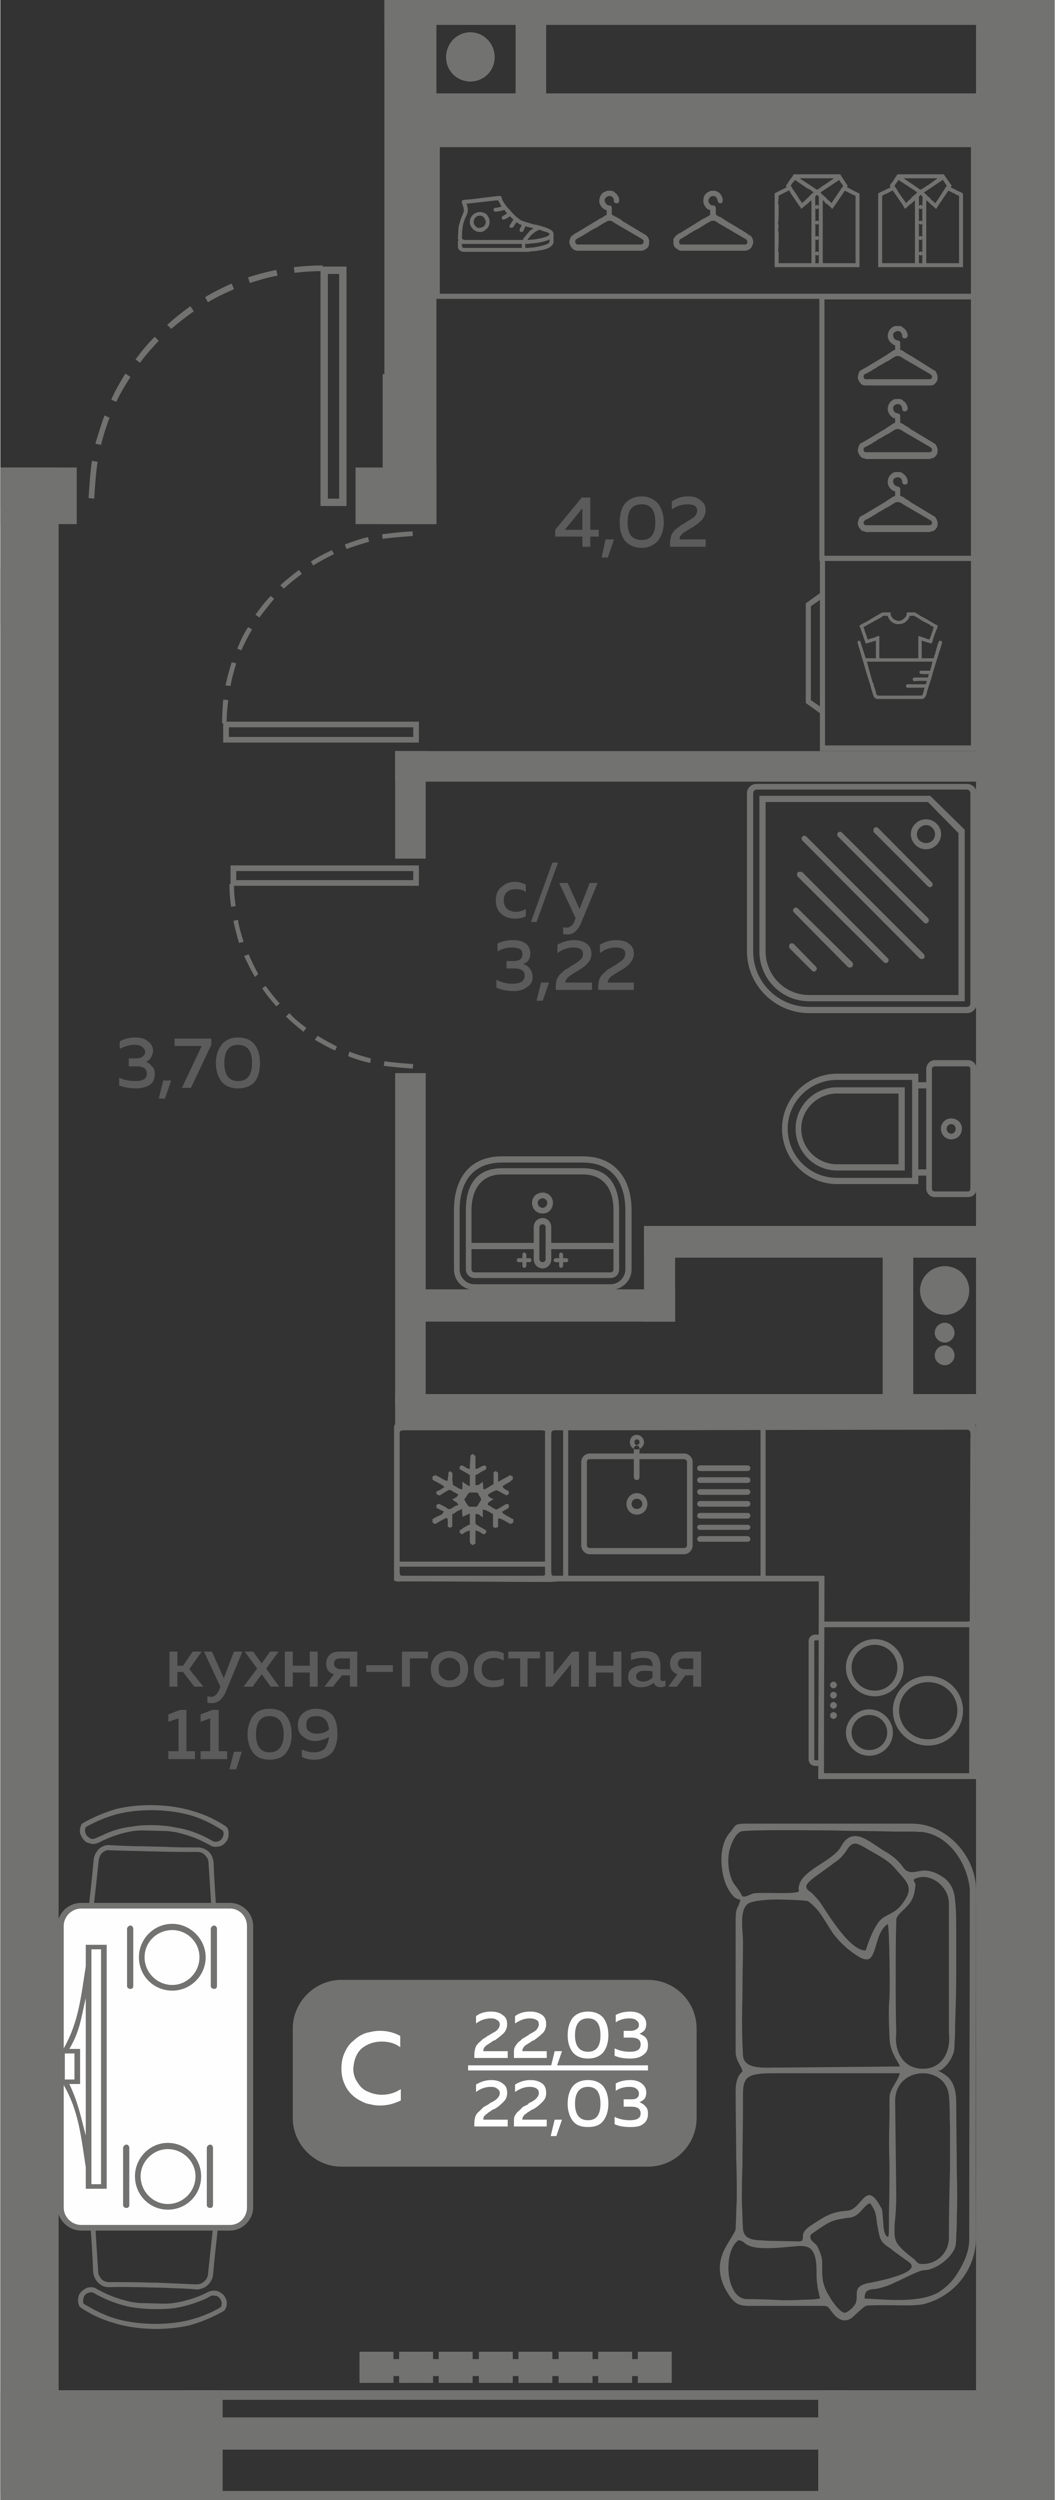
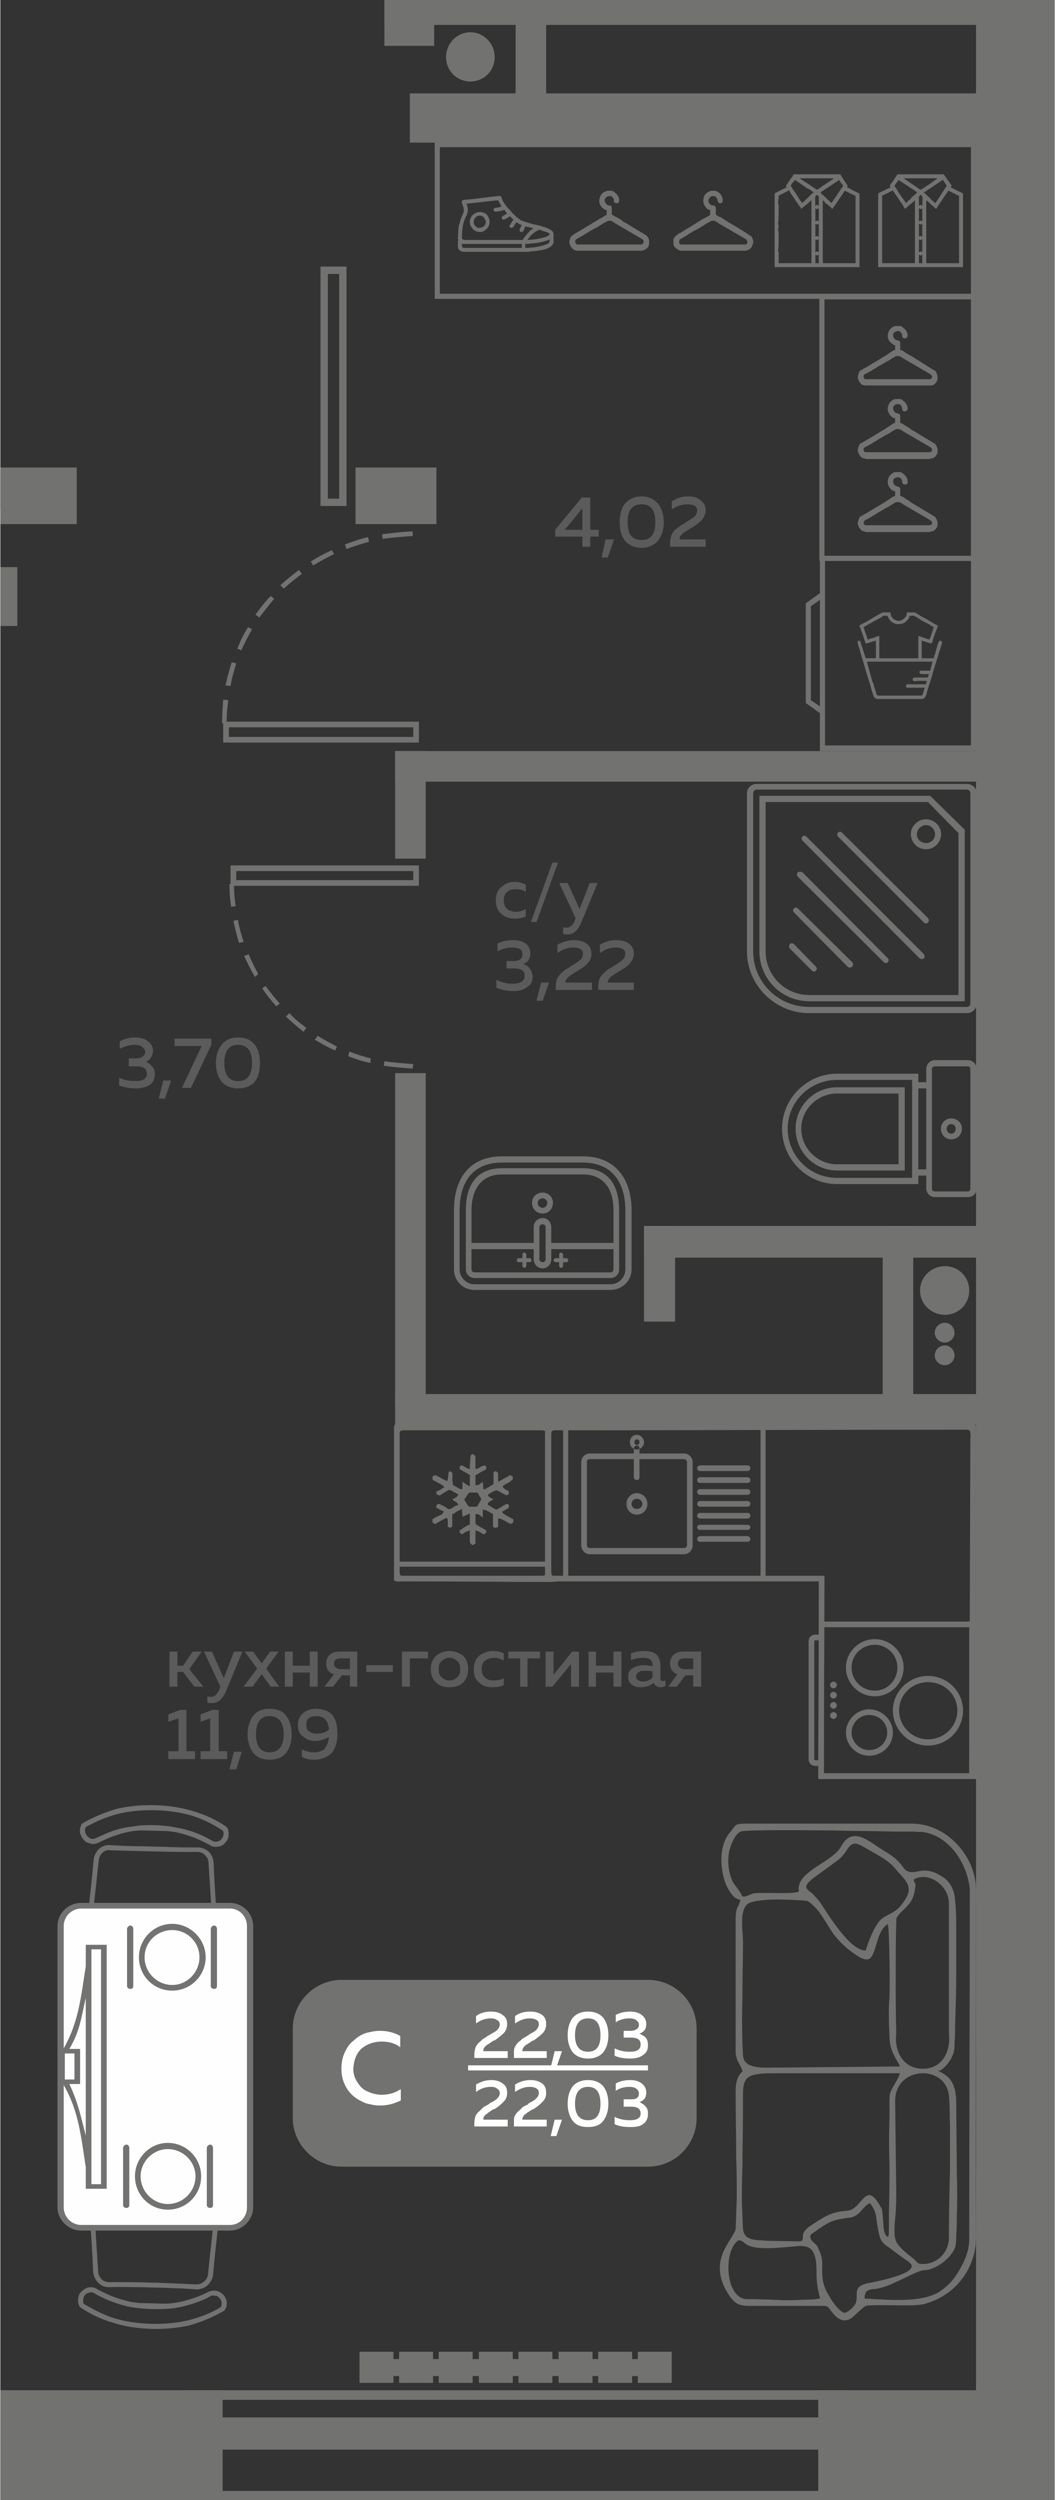
<svg xmlns="http://www.w3.org/2000/svg" xml:space="preserve" width="269px" height="637px" version="1.1" style="shape-rendering:geometricPrecision; text-rendering:geometricPrecision; image-rendering:optimizeQuality; fill-rule:evenodd; clip-rule:evenodd" viewBox="0 0 18.64 44.17">
  <rect x="0" y="0" width="18.64" height="44.17" fill="#333333" stroke="none" />
  <defs>
    <style type="text/css">
   
    .fil5 {fill:#FEFEFE}
    .fil0 {fill:#727271}
    .fil6 {fill:#727271}
    .fil3 {fill:#FEFEFE}
    .fil4 {fill:#FEFEFE;fill-rule:nonzero}
    .fil2 {fill:#727271;fill-rule:nonzero}
    .fil1 {fill:#5B5B5B;fill-rule:nonzero}
   
  </style>
  </defs>
  <g id="Слой_x0020_1">
    <g id="_1784054649744">
      <polygon class="fil0" points="18.64,0 18.64,44.17 17.25,44.17 17.25,0 " />
      <polygon class="fil0" points="7.67,0 7.67,0.81 6.79,0.81 6.79,0 " />
-       <polygon class="fil0" points="6.76,9.26 6.76,6.61 6.79,6.61 6.79,0 7.71,0 7.71,9.26 " />
      <polygon class="fil0" points="6.28,9.26 6.28,8.26 7.71,8.26 7.71,9.26 " />
      <polygon class="fil0" points="0,8.26 1.35,8.26 1.35,9.26 0,9.26 " />
      <polygon class="fil0" points="7.24,2.52 7.24,1.65 17.73,1.65 17.73,2.52 " />
-       <polygon class="fil0" points="0,8.26 1.03,8.26 1.03,44.06 0,44.06 " />
      <polygon class="fil0" points="0,10.02 0.3,10.02 0.3,11.06 0,11.06 " />
      <polygon class="fil0" points="17.49,0 17.49,0.44 6.79,0.44 6.79,0 " />
      <polygon class="fil0" points="6.98,18.96 7.52,18.96 7.52,24.83 6.98,24.83 " />
      <polygon class="fil0" points="6.98,13.27 7.52,13.27 7.52,15.17 6.98,15.17 " />
      <polygon class="fil0" points="17.89,13.27 17.89,13.81 6.98,13.81 6.98,13.27 " />
      <polygon class="fil0" points="17.9,24.63 17.9,25.17 6.98,25.17 6.98,24.63 " />
      <path class="fil1" d="M2.7 18.57c0,0.04 -0.02,0.08 -0.04,0.12 -0.02,0.03 -0.05,0.06 -0.09,0.07 0.04,0.01 0.08,0.04 0.11,0.08 0.04,0.03 0.05,0.08 0.05,0.14 0,0.08 -0.03,0.15 -0.09,0.19 -0.07,0.04 -0.15,0.06 -0.24,0.06 -0.11,0 -0.21,-0.02 -0.3,-0.05l0 -0.14c0.08,0.04 0.18,0.06 0.29,0.06 0.13,0 0.2,-0.04 0.2,-0.13 0,-0.09 -0.06,-0.13 -0.18,-0.13l-0.14 0 0 -0.14 0.12 0c0.05,0 0.09,-0.01 0.12,-0.03 0.03,-0.02 0.05,-0.05 0.05,-0.08 0,-0.04 -0.02,-0.07 -0.05,-0.09 -0.03,-0.03 -0.08,-0.04 -0.14,-0.04 -0.09,0 -0.18,0.03 -0.26,0.07l0 -0.13c0.08,-0.05 0.18,-0.07 0.28,-0.07 0.09,0 0.17,0.02 0.22,0.07 0.06,0.04 0.09,0.1 0.09,0.17zm0.21 0.84l-0.11 0 0.08 -0.32 0.14 0 -0.11 0.32zm0.17 -1.06l0.65 0 0 0.11 -0.36 0.76 -0.16 0 0.35 -0.74 -0.48 0 0 -0.13zm0.83 0.76c-0.06,-0.08 -0.1,-0.19 -0.1,-0.33 0,-0.13 0.04,-0.24 0.1,-0.32 0.07,-0.09 0.17,-0.13 0.29,-0.13 0.13,0 0.23,0.04 0.3,0.13 0.06,0.08 0.09,0.19 0.09,0.32 0,0.14 -0.03,0.25 -0.09,0.33 -0.07,0.08 -0.17,0.12 -0.3,0.12 -0.12,0 -0.22,-0.04 -0.29,-0.12zm0.29 -0.01c0.17,0 0.25,-0.11 0.25,-0.32 0,-0.21 -0.08,-0.32 -0.25,-0.32 -0.16,0 -0.24,0.11 -0.24,0.32 0,0.21 0.08,0.32 0.24,0.32z" />
      <path class="fil1" d="M3.13 29.8l-0.14 0 0 -0.62 0.14 0 0 0.25 0.1 0 0.17 -0.25 0.16 0 -0.22 0.31 0.25 0.31 -0.16 0 -0.2 -0.26 -0.1 0 0 0.26zm0.82 -0.15l0.18 -0.47 0.15 0 -0.29 0.7c-0.06,0.14 -0.14,0.21 -0.25,0.21 -0.02,0 -0.05,0 -0.08,-0.01l0 -0.11c0.02,0 0.04,0.01 0.06,0.01 0.07,0 0.12,-0.05 0.16,-0.15l0.01 -0.03 -0.29 -0.62 0.14 0 0.21 0.47zm0.82 -0.47l0.15 0 -0.22 0.3 0.23 0.32 -0.15 0 -0.16 -0.22 -0.16 0.22 -0.16 0 0.24 -0.32 -0.22 -0.3 0.15 0 0.15 0.21 0.15 -0.21zm0.4 0.62l-0.14 0 0 -0.62 0.14 0 0 0.25 0.3 0 0 -0.25 0.14 0 0 0.62 -0.14 0 0 -0.25 -0.3 0 0 0.25zm0.71 0l-0.15 0 0.17 -0.22c-0.05,-0.01 -0.08,-0.04 -0.11,-0.07 -0.02,-0.04 -0.03,-0.08 -0.03,-0.12 0,-0.06 0.02,-0.11 0.06,-0.15 0.04,-0.04 0.1,-0.06 0.18,-0.06l0.31 0 0 0.62 -0.13 0 0 -0.2 -0.14 0 -0.16 0.2zm0.05 -0.48c-0.02,0.02 -0.03,0.04 -0.03,0.07 0,0.03 0.01,0.06 0.03,0.07 0.02,0.02 0.05,0.03 0.09,0.03l0.16 0 0 -0.19 -0.16 0c-0.04,0 -0.07,0.01 -0.09,0.02zm0.54 0.1l0.47 0 0 0.12 -0.47 0 0 -0.12zm0.77 0.38l-0.14 0 0 -0.62 0.46 0 0 0.12 -0.32 0 0 0.5zm0.47 -0.07c-0.07,-0.06 -0.1,-0.14 -0.1,-0.24 0,-0.1 0.03,-0.18 0.1,-0.24 0.06,-0.05 0.14,-0.08 0.23,-0.08 0.09,0 0.17,0.03 0.24,0.08 0.06,0.06 0.09,0.14 0.09,0.24 0,0.1 -0.03,0.18 -0.09,0.24 -0.07,0.06 -0.15,0.08 -0.24,0.08 -0.09,0 -0.17,-0.02 -0.23,-0.08zm0.37 -0.1c0.04,-0.03 0.05,-0.08 0.05,-0.14 0,-0.06 -0.01,-0.11 -0.05,-0.14 -0.04,-0.04 -0.08,-0.06 -0.14,-0.06 -0.06,0 -0.1,0.02 -0.14,0.06 -0.04,0.03 -0.05,0.08 -0.05,0.14 0,0.06 0.01,0.11 0.05,0.14 0.04,0.04 0.08,0.06 0.14,0.06 0.06,0 0.1,-0.02 0.14,-0.06zm0.29 -0.13c0,-0.11 0.03,-0.19 0.1,-0.25 0.07,-0.05 0.15,-0.08 0.24,-0.08 0.07,0 0.13,0.01 0.19,0.04l0 0.13c-0.05,-0.03 -0.11,-0.05 -0.17,-0.05 -0.06,0 -0.12,0.02 -0.16,0.05 -0.04,0.03 -0.06,0.08 -0.06,0.15 0,0.07 0.02,0.12 0.06,0.15 0.04,0.04 0.09,0.05 0.15,0.05 0.07,0 0.13,-0.01 0.18,-0.04l0 0.12c-0.06,0.03 -0.12,0.04 -0.2,0.04 -0.09,0 -0.17,-0.02 -0.23,-0.08 -0.07,-0.05 -0.1,-0.13 -0.1,-0.23zm0.95 0.3l-0.13 0 0 -0.5 -0.21 0 0 -0.12 0.56 0 0 0.12 -0.22 0 0 0.5zm0.44 0l-0.12 0 0 -0.62 0.14 0 0 0.41 0.33 -0.41 0.12 0 0 0.62 -0.14 0 0 -0.4 -0.33 0.4zm0.77 0l-0.13 0 0 -0.62 0.13 0 0 0.25 0.31 0 0 -0.25 0.14 0 0 0.62 -0.14 0 0 -0.25 -0.31 0 0 0.25zm1.14 -0.14c0,0.03 0.02,0.04 0.05,0.04 0.01,0 0.02,0 0.04,-0.01l0 0.1c-0.03,0.01 -0.06,0.02 -0.09,0.02 -0.06,0 -0.1,-0.03 -0.12,-0.08 -0.07,0.06 -0.15,0.08 -0.23,0.08 -0.06,0 -0.11,-0.01 -0.16,-0.05 -0.04,-0.03 -0.06,-0.07 -0.06,-0.13 0,-0.08 0.03,-0.13 0.08,-0.16 0.06,-0.03 0.12,-0.05 0.19,-0.05 0.05,0 0.11,0.01 0.16,0.02l0 -0.02c0,-0.04 -0.01,-0.07 -0.04,-0.1 -0.03,-0.02 -0.07,-0.03 -0.12,-0.03 -0.07,0 -0.15,0.01 -0.22,0.04l0 -0.12c0.08,-0.03 0.16,-0.04 0.24,-0.04 0.09,0 0.16,0.02 0.21,0.06 0.05,0.05 0.07,0.12 0.07,0.21l0 0.22zm-0.27 -0.14c-0.04,0 -0.08,0 -0.11,0.02 -0.03,0.02 -0.05,0.04 -0.05,0.08 0,0.03 0.01,0.05 0.03,0.06 0.03,0.02 0.05,0.03 0.09,0.03 0.07,0 0.13,-0.03 0.17,-0.07l0 -0.11c-0.05,-0.01 -0.09,-0.01 -0.13,-0.01zm0.56 0.28l-0.15 0 0.16 -0.22c-0.04,-0.01 -0.07,-0.04 -0.1,-0.07 -0.02,-0.04 -0.03,-0.08 -0.03,-0.12 0,-0.06 0.02,-0.11 0.06,-0.15 0.04,-0.04 0.1,-0.06 0.17,-0.06l0.32 0 0 0.62 -0.14 0 0 -0.2 -0.14 0 -0.15 0.2zm0.05 -0.48c-0.02,0.02 -0.03,0.04 -0.03,0.07 0,0.03 0.01,0.06 0.03,0.07 0.02,0.02 0.05,0.03 0.09,0.03l0.15 0 0 -0.19 -0.15 0c-0.04,0 -0.07,0.01 -0.09,0.02zm-8.83 0.89l0.11 0 0 0.73 0.15 0 0 0.14 -0.47 0 0 -0.14 0.18 0 0 -0.58 -0.18 0.06 0 -0.13 0.21 -0.08zm0.57 0l0.11 0 0 0.73 0.15 0 0 0.14 -0.47 0 0 -0.14 0.17 0 0 -0.58 -0.17 0.06 0 -0.13 0.21 -0.08zm0.42 1.05l-0.12 0 0.08 -0.31 0.14 0 -0.1 0.31zm0.3 -0.29c-0.06,-0.09 -0.1,-0.19 -0.1,-0.33 0,-0.13 0.04,-0.24 0.1,-0.33 0.07,-0.08 0.16,-0.12 0.29,-0.12 0.13,0 0.23,0.04 0.29,0.12 0.07,0.09 0.1,0.2 0.1,0.33 0,0.14 -0.03,0.24 -0.1,0.33 -0.06,0.08 -0.16,0.12 -0.29,0.12 -0.13,0 -0.22,-0.04 -0.29,-0.12zm0.29 -0.01c0.16,0 0.25,-0.11 0.25,-0.32 0,-0.21 -0.09,-0.32 -0.25,-0.32 -0.16,0 -0.24,0.11 -0.24,0.32 0,0.21 0.08,0.32 0.24,0.32zm0.5 -0.48c0,-0.09 0.03,-0.16 0.09,-0.21 0.06,-0.05 0.14,-0.08 0.23,-0.08 0.13,0 0.22,0.04 0.29,0.11 0.06,0.08 0.09,0.19 0.09,0.33 0,0.16 -0.04,0.27 -0.11,0.35 -0.08,0.07 -0.18,0.11 -0.29,0.11 -0.08,0 -0.16,-0.01 -0.23,-0.05l0 -0.13c0.07,0.03 0.14,0.05 0.21,0.05 0.08,0 0.14,-0.02 0.19,-0.06 0.04,-0.05 0.07,-0.12 0.08,-0.21 -0.08,0.04 -0.16,0.07 -0.25,0.07 -0.08,0 -0.15,-0.03 -0.21,-0.08 -0.06,-0.04 -0.09,-0.11 -0.09,-0.2zm0.33 -0.16c-0.05,0 -0.1,0.01 -0.13,0.03 -0.04,0.03 -0.05,0.07 -0.05,0.12 0,0.06 0.01,0.1 0.05,0.12 0.04,0.03 0.08,0.04 0.14,0.04 0.08,0 0.15,-0.02 0.21,-0.07 -0.01,-0.16 -0.09,-0.24 -0.22,-0.24z" />
-       <path class="fil2" d="M5.19 4.72c0.17,-0.02 0.34,-0.03 0.51,-0.03l0 0.1c-0.17,0 -0.33,0.01 -0.5,0.03l-0.01 -0.1zm-3.63 4.08c0.01,-0.17 0.03,-0.48 0.06,-0.66l0.1 0.02c-0.03,0.17 -0.05,0.48 -0.06,0.65l-0.1 -0.01zm0.12 -0.96c0.05,-0.17 0.1,-0.33 0.16,-0.5l0.09 0.04c-0.06,0.16 -0.11,0.32 -0.15,0.48l-0.1 -0.02zm0.28 -0.78c0.07,-0.16 0.16,-0.31 0.25,-0.46l0.09 0.06c-0.09,0.14 -0.18,0.29 -0.25,0.44l-0.09 -0.04zm0.43 -0.71c0.11,-0.15 0.21,-0.27 0.34,-0.4l0.07 0.07c-0.12,0.13 -0.23,0.25 -0.33,0.39l-0.08 -0.06zm0.56 -0.61c0.13,-0.12 0.27,-0.23 0.41,-0.33l0.06 0.09c-0.14,0.1 -0.27,0.2 -0.4,0.31l-0.07 -0.07zm0.67 -0.49c0.15,-0.09 0.31,-0.17 0.47,-0.24l0.04 0.1c-0.16,0.07 -0.31,0.14 -0.46,0.23l-0.05 -0.09zm0.76 -0.35c0.16,-0.05 0.33,-0.1 0.5,-0.13l0.02 0.1c-0.17,0.03 -0.33,0.08 -0.49,0.13l-0.03 -0.1z" />
      <path class="fil0" d="M6.12 8.94l-0.46 0 0 -4.23 0.46 0 0 4.23zm-0.13 -4.1l-0.2 0 0 3.97 0.2 0 0 -3.97z" />
      <polygon class="fil0" points="0,8.29 0.55,8.29 0.55,8.98 0,8.98 " />
      <polygon class="fil0" points="0,42.23 3.93,42.23 3.93,44.17 0,44.17 " />
      <polygon class="fil0" points="14.46,42.23 18.09,42.23 18.09,44.17 14.46,44.17 " />
      <polygon class="fil0" points="3.25,42.23 14.98,42.23 14.98,42.4 3.25,42.4 " />
      <polygon class="fil0" points="3.25,44.01 14.98,44.01 14.98,44.17 3.25,44.17 " />
      <polygon class="fil0" points="3.25,42.71 14.98,42.71 14.98,43.28 3.25,43.28 " />
      <path class="fil0" d="M6.03 34.98l5.42 0c0.48,0 0.86,0.39 0.86,0.86l0 1.58c0,0.47 -0.38,0.86 -0.86,0.86l-5.42 0c-0.47,0 -0.86,-0.39 -0.86,-0.86l0 -1.58c0,-0.47 0.39,-0.86 0.86,-0.86z" />
      <polygon class="fil3" points="8.27,36.49 11.45,36.49 11.45,36.58 8.27,36.58 " />
      <path class="fil4" d="M6.03 36.55c0,-0.11 0.02,-0.21 0.06,-0.29 0.04,-0.09 0.09,-0.16 0.16,-0.21 0.06,-0.06 0.13,-0.1 0.21,-0.13 0.08,-0.02 0.16,-0.04 0.25,-0.04 0.13,0 0.25,0.03 0.36,0.09l0 0.2c-0.09,-0.07 -0.2,-0.1 -0.33,-0.1 -0.13,0 -0.25,0.04 -0.35,0.12 -0.09,0.08 -0.14,0.2 -0.15,0.36 0,0.1 0.03,0.18 0.08,0.25 0.05,0.08 0.11,0.13 0.19,0.16 0.07,0.03 0.15,0.05 0.23,0.05 0.14,0 0.25,-0.04 0.34,-0.1l0 0.2c-0.12,0.06 -0.24,0.09 -0.37,0.09 -0.09,0 -0.17,-0.02 -0.25,-0.04 -0.07,-0.03 -0.15,-0.07 -0.21,-0.12 -0.07,-0.06 -0.12,-0.12 -0.16,-0.21 -0.04,-0.08 -0.06,-0.18 -0.06,-0.28z" />
      <path class="fil4" d="M8.41 35.62c0.08,-0.06 0.17,-0.08 0.27,-0.08 0.08,0 0.15,0.02 0.2,0.06 0.06,0.04 0.08,0.09 0.08,0.16 0,0.06 -0.02,0.12 -0.06,0.16 -0.04,0.04 -0.09,0.08 -0.16,0.13 -0.01,0 -0.02,0 -0.03,0.01 -0.02,0.01 -0.03,0.02 -0.03,0.02 -0.01,0.01 -0.02,0.01 -0.03,0.02 -0.01,0.01 -0.02,0.01 -0.03,0.02 0,0 -0.01,0.01 -0.02,0.01 -0.01,0.01 -0.02,0.02 -0.02,0.02 -0.01,0.01 -0.01,0.01 -0.02,0.02 -0.01,0.01 -0.01,0.02 -0.01,0.02 -0.01,0.01 -0.01,0.02 -0.01,0.02 0,0.01 0,0.02 0,0.03l0.43 0 0 0.12 -0.59 0 0 -0.06c0,-0.05 0.01,-0.09 0.02,-0.12 0.01,-0.04 0.04,-0.07 0.07,-0.1 0.03,-0.02 0.05,-0.05 0.07,-0.06 0.02,-0.01 0.05,-0.03 0.09,-0.06 0.01,0 0.01,0 0.01,0 0.01,0 0.01,-0.01 0.01,-0.01 0.07,-0.04 0.11,-0.06 0.13,-0.08 0.03,-0.03 0.05,-0.07 0.05,-0.1 0,-0.04 -0.02,-0.07 -0.05,-0.08 -0.02,-0.02 -0.06,-0.03 -0.11,-0.03 -0.09,0 -0.18,0.03 -0.26,0.09l0 -0.13zm0.69 0c0.08,-0.06 0.17,-0.08 0.27,-0.08 0.09,0 0.15,0.02 0.21,0.06 0.05,0.04 0.07,0.09 0.07,0.16 0,0.06 -0.02,0.12 -0.06,0.16 -0.04,0.04 -0.09,0.08 -0.16,0.13 0,0 -0.01,0 -0.03,0.01 -0.01,0.01 -0.02,0.02 -0.03,0.02 -0.01,0.01 -0.01,0.01 -0.03,0.02 -0.01,0.01 -0.02,0.01 -0.03,0.02 0,0 -0.01,0.01 -0.02,0.01 -0.01,0.01 -0.02,0.02 -0.02,0.02 -0.01,0.01 -0.01,0.01 -0.02,0.02 0,0.01 -0.01,0.02 -0.01,0.02 0,0.01 -0.01,0.02 -0.01,0.02 0,0.01 0,0.02 0,0.03l0.43 0 0 0.12 -0.58 0 0 -0.06c0,-0.05 0,-0.09 0.01,-0.12 0.02,-0.04 0.04,-0.07 0.07,-0.1 0.03,-0.02 0.06,-0.05 0.07,-0.06 0.02,-0.01 0.05,-0.03 0.1,-0.06 0,0 0,0 0.01,0 0,0 0,-0.01 0,-0.01 0.07,-0.04 0.11,-0.06 0.13,-0.08 0.03,-0.03 0.05,-0.07 0.05,-0.1 0,-0.04 -0.01,-0.07 -0.04,-0.08 -0.03,-0.02 -0.07,-0.03 -0.12,-0.03 -0.09,0 -0.17,0.03 -0.26,0.09l0 -0.13zm0.73 0.91l-0.1 0 0.07 -0.29 0.13 0 -0.1 0.29zm0.29 -0.27c-0.06,-0.08 -0.09,-0.18 -0.09,-0.3 0,-0.13 0.03,-0.23 0.09,-0.31 0.06,-0.07 0.15,-0.11 0.27,-0.11 0.12,0 0.21,0.04 0.27,0.11 0.06,0.08 0.09,0.18 0.09,0.31 0,0.12 -0.03,0.22 -0.09,0.3 -0.06,0.07 -0.15,0.11 -0.27,0.11 -0.12,0 -0.21,-0.04 -0.27,-0.11zm0.27 -0.01c0.15,0 0.22,-0.1 0.22,-0.29 0,-0.2 -0.07,-0.3 -0.22,-0.3 -0.15,0 -0.23,0.1 -0.23,0.3 0,0.19 0.08,0.29 0.23,0.29zm1.03 -0.49c0,0.04 -0.01,0.08 -0.03,0.11 -0.03,0.03 -0.06,0.05 -0.09,0.06 0.04,0.02 0.08,0.04 0.11,0.07 0.03,0.04 0.04,0.08 0.04,0.14 0,0.08 -0.03,0.13 -0.09,0.17 -0.05,0.04 -0.13,0.06 -0.22,0.06 -0.1,0 -0.19,-0.01 -0.28,-0.05l0 -0.13c0.08,0.04 0.17,0.06 0.27,0.06 0.13,0 0.19,-0.04 0.19,-0.13 0,-0.08 -0.05,-0.12 -0.17,-0.12l-0.13 0 0 -0.12 0.12 0c0.05,0 0.08,-0.01 0.11,-0.03 0.03,-0.02 0.04,-0.04 0.04,-0.08 0,-0.03 -0.02,-0.06 -0.05,-0.08 -0.02,-0.02 -0.07,-0.03 -0.12,-0.03 -0.08,0 -0.17,0.02 -0.24,0.07l0 -0.13c0.07,-0.04 0.16,-0.06 0.26,-0.06 0.08,0 0.15,0.02 0.2,0.06 0.05,0.04 0.08,0.09 0.08,0.16z" />
      <path class="fil4" d="M8.41 36.83c0.08,-0.05 0.17,-0.08 0.27,-0.08 0.08,0 0.15,0.02 0.2,0.06 0.06,0.04 0.08,0.09 0.08,0.17 0,0.06 -0.02,0.11 -0.06,0.15 -0.04,0.04 -0.09,0.09 -0.16,0.13 -0.01,0 -0.02,0.01 -0.03,0.01 -0.02,0.01 -0.03,0.02 -0.03,0.02 -0.01,0.01 -0.02,0.01 -0.03,0.02 -0.01,0.01 -0.02,0.01 -0.03,0.02 0,0 -0.01,0.01 -0.02,0.02 -0.01,0 -0.02,0.01 -0.02,0.01 -0.01,0.01 -0.01,0.02 -0.02,0.02 -0.01,0.01 -0.01,0.02 -0.01,0.02 -0.01,0.01 -0.01,0.02 -0.01,0.03 0,0 0,0.01 0,0.02l0.43 0 0 0.12 -0.59 0 0 -0.06c0,-0.05 0.01,-0.09 0.02,-0.12 0.01,-0.03 0.04,-0.07 0.07,-0.09 0.03,-0.03 0.05,-0.05 0.07,-0.07 0.02,-0.01 0.05,-0.03 0.09,-0.05 0.01,-0.01 0.01,-0.01 0.01,-0.01 0.01,0 0.01,0 0.01,-0.01 0.07,-0.03 0.11,-0.06 0.13,-0.08 0.03,-0.03 0.05,-0.06 0.05,-0.1 0,-0.04 -0.02,-0.06 -0.05,-0.08 -0.02,-0.02 -0.06,-0.03 -0.11,-0.03 -0.09,0 -0.18,0.03 -0.26,0.09l0 -0.13zm0.69 0c0.08,-0.05 0.17,-0.08 0.27,-0.08 0.09,0 0.15,0.02 0.21,0.06 0.05,0.04 0.07,0.09 0.07,0.17 0,0.06 -0.02,0.11 -0.06,0.15 -0.04,0.04 -0.09,0.09 -0.16,0.13 0,0 -0.01,0.01 -0.03,0.01 -0.01,0.01 -0.02,0.02 -0.03,0.02 -0.01,0.01 -0.01,0.01 -0.03,0.02 -0.01,0.01 -0.02,0.01 -0.03,0.02 0,0 -0.01,0.01 -0.02,0.02 -0.01,0 -0.02,0.01 -0.02,0.01 -0.01,0.01 -0.01,0.02 -0.02,0.02 0,0.01 -0.01,0.02 -0.01,0.02 0,0.01 -0.01,0.02 -0.01,0.03 0,0 0,0.01 0,0.02l0.43 0 0 0.12 -0.58 0 0 -0.06c0,-0.05 0,-0.09 0.01,-0.12 0.02,-0.03 0.04,-0.07 0.07,-0.09 0.03,-0.03 0.06,-0.05 0.07,-0.07 0.02,-0.01 0.05,-0.03 0.1,-0.05 0,-0.01 0,-0.01 0.01,-0.01 0,0 0,0 0,-0.01 0.07,-0.03 0.11,-0.06 0.13,-0.08 0.03,-0.03 0.05,-0.06 0.05,-0.1 0,-0.04 -0.01,-0.06 -0.04,-0.08 -0.03,-0.02 -0.07,-0.03 -0.12,-0.03 -0.09,0 -0.17,0.03 -0.26,0.09l0 -0.13zm0.73 0.91l-0.1 0 0.07 -0.29 0.13 0 -0.1 0.29zm0.29 -0.27c-0.06,-0.08 -0.09,-0.18 -0.09,-0.3 0,-0.13 0.03,-0.23 0.09,-0.31 0.06,-0.07 0.15,-0.11 0.27,-0.11 0.12,0 0.21,0.04 0.27,0.11 0.06,0.08 0.09,0.18 0.09,0.31 0,0.12 -0.03,0.22 -0.09,0.3 -0.06,0.08 -0.15,0.11 -0.27,0.11 -0.12,0 -0.21,-0.03 -0.27,-0.11zm0.27 -0.01c0.15,0 0.22,-0.1 0.22,-0.29 0,-0.2 -0.07,-0.3 -0.22,-0.3 -0.15,0 -0.23,0.1 -0.23,0.3 0,0.19 0.08,0.29 0.23,0.29zm1.03 -0.49c0,0.04 -0.01,0.08 -0.03,0.11 -0.03,0.03 -0.06,0.05 -0.09,0.06 0.04,0.02 0.08,0.04 0.11,0.08 0.03,0.03 0.04,0.07 0.04,0.13 0,0.08 -0.03,0.14 -0.09,0.18 -0.05,0.04 -0.13,0.05 -0.22,0.05 -0.1,0 -0.19,-0.01 -0.28,-0.05l0 -0.13c0.08,0.04 0.17,0.06 0.27,0.06 0.13,0 0.19,-0.04 0.19,-0.12 0,-0.08 -0.05,-0.12 -0.17,-0.12l-0.13 0 0 -0.13 0.12 0c0.05,0 0.08,0 0.11,-0.02 0.03,-0.02 0.04,-0.05 0.04,-0.08 0,-0.04 -0.02,-0.07 -0.05,-0.09 -0.02,-0.02 -0.07,-0.03 -0.12,-0.03 -0.08,0 -0.17,0.02 -0.24,0.07l0 -0.13c0.07,-0.04 0.16,-0.06 0.26,-0.06 0.08,0 0.15,0.02 0.2,0.06 0.05,0.04 0.08,0.09 0.08,0.16z" />
      <path class="fil1" d="M10.28 8.79l0.15 0 0 0.57 0.15 0 0 0.12 -0.15 0 0 0.18 -0.14 0 0 -0.18 -0.48 0 0 -0.12 0.47 -0.57zm0.01 0.57l0 -0.38 -0.31 0.38 0.31 0zm0.45 0.49l-0.11 0 0.07 -0.32 0.15 0 -0.11 0.32zm0.3 -0.3c-0.06,-0.08 -0.09,-0.19 -0.09,-0.32 0,-0.14 0.03,-0.25 0.09,-0.33 0.07,-0.08 0.17,-0.13 0.3,-0.13 0.12,0 0.22,0.05 0.29,0.13 0.06,0.08 0.1,0.19 0.1,0.33 0,0.13 -0.04,0.24 -0.1,0.32 -0.07,0.08 -0.17,0.13 -0.29,0.13 -0.13,0 -0.23,-0.05 -0.3,-0.13zm0.3 -0.01c0.16,0 0.24,-0.1 0.24,-0.31 0,-0.22 -0.08,-0.32 -0.24,-0.32 -0.17,0 -0.25,0.1 -0.25,0.32 0,0.21 0.08,0.31 0.25,0.31zm0.53 -0.68c0.09,-0.06 0.18,-0.09 0.29,-0.09 0.09,0 0.17,0.02 0.22,0.07 0.06,0.04 0.09,0.1 0.09,0.18 0,0.06 -0.03,0.12 -0.07,0.17 -0.04,0.04 -0.1,0.09 -0.17,0.13 -0.01,0.01 -0.02,0.01 -0.04,0.02 -0.01,0.01 -0.02,0.02 -0.03,0.02 -0.01,0.01 -0.02,0.01 -0.03,0.02 -0.01,0.01 -0.02,0.01 -0.03,0.02 -0.01,0 -0.02,0.01 -0.03,0.02 -0.01,0.01 -0.01,0.01 -0.02,0.02 0,0 -0.01,0.01 -0.02,0.02 0,0.01 -0.01,0.01 -0.01,0.02 -0.01,0.01 -0.01,0.02 -0.01,0.02 0,0.01 0,0.02 0,0.03l0.46 0 0 0.13 -0.63 0 0 -0.07c0,-0.04 0.01,-0.09 0.02,-0.12 0.01,-0.04 0.04,-0.08 0.07,-0.11 0.04,-0.03 0.06,-0.05 0.08,-0.06 0.02,-0.02 0.05,-0.04 0.1,-0.06 0,-0.01 0.01,-0.01 0.01,-0.01 0,0 0.01,-0.01 0.01,-0.01 0.07,-0.04 0.12,-0.07 0.14,-0.09 0.03,-0.03 0.05,-0.07 0.05,-0.11 0,-0.04 -0.02,-0.07 -0.05,-0.09 -0.03,-0.01 -0.07,-0.02 -0.12,-0.02 -0.1,0 -0.19,0.03 -0.28,0.09l0 -0.14z" />
      <path class="fil0" d="M7.88 1.01c0,0.24 0.19,0.43 0.43,0.43 0.24,0 0.43,-0.19 0.43,-0.43 0,-0.24 -0.19,-0.44 -0.43,-0.44 -0.24,0 -0.43,0.2 -0.43,0.44z" />
      <path class="fil0" d="M16.7 23.23c0.24,0 0.43,-0.19 0.43,-0.43 0,-0.24 -0.19,-0.43 -0.43,-0.43 -0.24,0 -0.44,0.19 -0.44,0.43 0,0.24 0.2,0.43 0.44,0.43z" />
      <path class="fil0" d="M16.44 11.85c0.01,-0.05 0.03,-0.11 0.04,-0.16l-1.16 0 0.1 0.36c0.01,0.01 0.01,0.02 0.02,0.04 0,0.02 0.01,0.05 0.02,0.07 0.03,0.09 0.02,0.13 0.07,0.13l0.74 0c0.04,0 0.04,-0.03 0.05,-0.06l0.02 -0.08c-0.02,0 -0.3,0 -0.31,0 -0.03,-0.01 -0.02,-0.05 0,-0.06 0.01,0 0.03,0 0.05,0l0.28 0c0.01,-0.02 0.02,-0.04 0.02,-0.06 -0.05,0 -0.09,0 -0.14,0 -0.03,0 -0.08,0.01 -0.1,0 -0.01,-0.02 -0.03,-0.06 0.04,-0.06l0.22 0c0,-0.01 0.01,-0.03 0.01,-0.04 0.01,-0.03 0,-0.02 -0.02,-0.02 -0.01,0 -0.01,0 -0.02,0 -0.01,0 -0.01,0 -0.03,0 -0.01,0 0,0 -0.02,0 -0.02,0 -0.07,0 -0.07,-0.03 0,-0.04 0.03,-0.03 0.08,-0.03 0.04,0 0.07,0 0.11,0zm0.06 -0.77c0,0 0,0 -0.01,-0.01l-0.03 -0.01c-0.01,-0.01 -0.02,-0.01 -0.02,-0.02l-0.14 -0.07c-0.03,-0.02 -0.07,-0.05 -0.11,-0.07 -0.05,-0.03 -0.03,-0.02 -0.1,-0.02 -0.01,0 -0.01,0 -0.02,0.01l0 0.02c-0.01,0.01 -0.01,0.02 -0.02,0.03 -0.01,0.02 -0.04,0.04 -0.06,0.06 -0.08,0.04 -0.17,0.04 -0.24,-0.02 -0.02,-0.02 -0.02,-0.02 -0.04,-0.05 -0.01,-0.01 -0.01,-0.01 -0.01,-0.02 -0.01,-0.02 -0.01,-0.03 -0.02,-0.03 -0.08,0 -0.06,-0.01 -0.11,0.03 -0.04,0.02 -0.09,0.05 -0.13,0.07l-0.18 0.1c0,0.01 0.02,0.04 0.02,0.06l0.04 0.11c0.02,0.06 0,0.06 0.07,0.03 0.02,0 0.04,-0.01 0.05,-0.01l0.07 -0.03c0.01,0 0.03,-0.01 0.03,0l0 0.39 0.69 0c0,-0.01 0,-0.01 0,-0.01l0 -0.12c0,-0.02 0,-0.02 0,-0.03 0,0 0,0 0,-0.01 0,-0.01 0,0 0,-0.01 0,-0.01 0,-0.01 0,-0.02 0,-0.02 0,-0.02 0,-0.03l0 -0.09c0,-0.02 0,-0.01 0,-0.03 0,0 0,0 0,-0.01 0,-0.01 0,0 0,-0.01 0,-0.01 0,-0.01 0,-0.02 0.01,0 0.02,0 0.03,0 0,0.01 0.01,0.01 0.02,0.01l0.14 0.05c0.01,-0.01 0,0 0.01,-0.01 0,0 0,0 0,0 0,-0.01 0,-0.01 0.01,-0.02 0.01,-0.03 0.06,-0.17 0.06,-0.19zm-1.02 0.55l0 -0.31c-0.02,0 -0.16,0.05 -0.18,0.05l-0.1 -0.29c-0.01,0 -0.01,0 -0.01,-0.01l0 0 0 -0.02 0.09 -0.05c0.01,0 0.02,-0.01 0.04,-0.02l0.15 -0.09c0.02,-0.01 0.12,-0.07 0.13,-0.07l0.1 0c0.01,0 0.02,0 0.03,0 0.01,0 0.01,0 0.01,0.01 0,0.04 0.01,0.07 0.04,0.09l0 0.01c0.03,0.02 0.07,0.04 0.1,0.04 0.03,0 0.06,-0.01 0.08,-0.03 0.02,-0.01 0.04,-0.03 0.05,-0.05 0.03,-0.05 0,-0.07 0.03,-0.07l0.13 0 0.13 0.08c0.07,0.03 0.14,0.08 0.21,0.12l0.06 0.03 0 0.02c0,0.01 0,0.01 0,0.01l-0.04 0.1c-0.02,0.05 -0.04,0.11 -0.05,0.16 -0.01,0.01 -0.01,0.02 -0.02,0.03l-0.17 -0.05c-0.01,0 0,0.01 0,0.03l0 0.28 0.21 0c0.01,-0.01 0.01,-0.03 0.01,-0.04 0.01,-0.02 0.01,-0.03 0.02,-0.04 0,-0.03 0.01,-0.05 0.02,-0.08 0,-0.02 0.01,-0.03 0.01,-0.04 0.01,-0.04 0.03,-0.11 0.05,-0.11 0.01,0 0.04,0 0.04,0.03 0,0.02 -0.05,0.17 -0.06,0.2l-0.08 0.26c-0.01,0.02 -0.01,0.04 -0.02,0.06 -0.02,0.09 -0.05,0.18 -0.08,0.26 0,0.02 -0.01,0.04 -0.02,0.07 -0.01,0.05 -0.03,0.15 -0.1,0.15l-0.78 0c-0.03,0 -0.05,-0.02 -0.06,-0.03 -0.02,-0.03 -0.06,-0.17 -0.07,-0.22 -0.04,-0.12 -0.08,-0.25 -0.11,-0.36l-0.11 -0.37c-0.01,-0.03 0,-0.05 0.02,-0.05 0.02,0 0.03,0.01 0.03,0.03l0.09 0.28 0.18 0z" />
      <path class="fil0" d="M17.16 13.17l0 -3.26 -2.58 0 0 3.26 2.58 0zm-2.67 -0.69l-0.16 -0.11 0 -1.66 0.16 -0.11 0 1.88zm0 -2l-0.25 0.18 0 0.88 0 0.88 0.25 0.18 0 0.67 2.77 0 0 -3.45 -2.77 0 0 0.66z" />
      <path class="fil0" d="M7.68 2.51l9.57 0 0 2.77 -9.57 0 0 -2.77zm0.09 0.09l0 2.59 9.39 0 0 -2.59 -9.39 0z" />
      <path class="fil0" d="M16.25 4.65l0.05 0 0 -0.16c0,0 0,0 0,0l-0.01 0.02c-0.03,0.01 -0.04,-0.01 -0.05,-0.01l0 0.13c0,0.01 0,0.02 0.01,0.02zm0.05 -0.43c-0.03,0.04 -0.05,0.01 -0.06,0.01l0 0.23c0,0 0.03,-0.03 0.05,-0.01 0,0 0.01,0 0.01,0 0,0.01 0,0.01 0,0.01l0 0 0 -0.24zm0 -0.27l0 0c-0.01,0.01 -0.01,0.01 -0.01,0.01 -0.03,0.02 -0.04,-0.01 -0.05,-0.01l0 0.23c0.01,0 0.02,-0.01 0.03,-0.01 0.01,0 0.02,0 0.02,0.01 0.01,0 0.01,0 0.01,0.01l0 -0.24zm0 -0.28c0,0.01 0,0.01 -0.01,0.02 -0.03,0.01 -0.04,-0.01 -0.05,-0.01l0 0.23c0.01,0 0.01,-0.01 0.03,-0.01 0.02,0 0.02,0 0.03,0.02l0 -0.25zm0 -0.03c0,-0.01 0.01,-0.16 0,-0.17 0,0 -0.02,-0.02 -0.03,-0.03l-0.01 0.01c0,0 0,0 0,0.01 -0.01,0 -0.02,0.01 -0.02,0.01 0,0.01 0,0.15 0,0.17 0.01,0 0.01,-0.02 0.03,-0.02 0.02,0 0.02,0.01 0.03,0.02zm0.65 -0.18l-0.07 -0.03c0,-0.01 -0.01,-0.01 -0.01,-0.01 -0.01,0 -0.1,-0.05 -0.11,-0.05l-0.19 0.28c0,0.01 -0.02,0.04 -0.03,0.04 0,0 0,0 -0.01,-0.01 0,0 0,0 -0.01,-0.01l-0.08 -0.07c0,0 0,0 0,0l-0.02 -0.02c-0.01,-0.01 -0.04,-0.04 -0.05,-0.04l0 1.08c0,0.01 0,0.03 0.01,0.03l0.57 0 0 -1.14c0,-0.01 0,-0.01 0,-0.01 0,0 0,-0.01 0,-0.01 0,-0.01 0,-0.02 0,-0.03zm-1.36 0.04l0 0.1c0,0.01 0,0.01 0,0.02l0 0.21c0,0.01 0,0.01 0,0.01 0,0.01 0,0.01 0,0.01l0 0.11c0,0.01 0,0.01 0,0.01l0 0.11c0,0.01 0,0 0,0.01l0 0.22c0,0 0,0.01 0,0.01 0,0 0,0 0,0.01l0 0.11c0,0 0,0 0,0.01l0 0.2 0.58 0 0 -1.11c-0.01,0.01 -0.06,0.05 -0.08,0.07l-0.03 0.02c-0.01,0.01 -0.01,0.02 -0.02,0.02l-0.04 0.04c-0.01,-0.01 -0.02,-0.02 -0.03,-0.04 0,0 -0.01,-0.01 -0.01,-0.02l-0.15 -0.22c-0.01,-0.01 -0.01,-0.02 -0.02,-0.02 0,-0.01 -0.01,-0.02 -0.01,-0.03 -0.01,0.01 -0.09,0.05 -0.11,0.06 -0.01,0.01 -0.02,0.01 -0.03,0.01l-0.05 0.03c0,0 0,0.01 0,0.02l0 0.02zm0.54 -0.16c0,0 -0.01,0 -0.01,0 -0.01,-0.01 -0.01,-0.01 -0.01,-0.01l-0.23 -0.15 -0.05 0.07c-0.02,0.03 -0.02,0.03 -0.02,0.04l0.05 0.07c0,0 0,0 0,0.01 0.03,0.04 0.08,0.12 0.12,0.17 0,0 0.03,0.04 0.03,0.05l0.06 -0.06c0.01,0 0.01,0 0.01,-0.01l0.01 0c0.01,-0.01 0.01,-0.02 0.02,-0.03 0.02,-0.02 0.06,-0.05 0.08,-0.07l0.02 -0.02 -0.08 -0.06zm0.4 0.25c0.01,-0.01 0.01,-0.02 0.02,-0.03 0,0 0,-0.01 0.01,-0.01l0.16 -0.25c0.01,-0.01 0.02,-0.01 0.01,-0.02l-0.05 -0.08c-0.01,-0.01 -0.01,-0.02 -0.02,-0.02l-0.33 0.22c0,0.01 0.01,0.01 0.01,0.01 0,0 0,0 0,0l0.03 0.03c0,0 0,0 0.01,0.01 0,0 0.01,0 0.01,0.01l0.02 0.02c0,0 0,0 0,0l0.02 0.01c0.01,0.01 0.01,0.01 0.01,0.02l0.09 0.08zm-0.31 -0.27c0.06,0.04 0.03,0.04 0.09,0.01l0.06 -0.04c0,-0.01 0.01,-0.01 0.02,-0.01l0.18 -0.13 -0.6 0 0.25 0.17zm0.46 -0.24c0.01,0.02 0.14,0.2 0.14,0.2 0,0.01 -0.02,0.02 -0.02,0.03 0.01,0 0.15,0.08 0.17,0.08l0.02 0.01c0.01,0.01 0.03,0.02 0.03,0.02l0 1.29c0,0 0,0.01 0,0.01l-1.49 0c-0.01,0 -0.01,-0.01 -0.01,-0.01l0 -1.29c0,0 0.01,0 0.01,-0.01l0.21 -0.1c-0.01,-0.03 -0.03,-0.01 0.01,-0.07 0.01,-0.01 0.01,-0.01 0.02,-0.02l0.07 -0.11c0.03,-0.04 0.02,-0.03 0.04,-0.03 0.02,0 0.05,0 0.07,0l0.73 0z" />
      <path class="fil0" d="M14.41 4.65l0.06 0 0 -0.16c0,0 0,0 0,0l-0.01 0.02c-0.03,0.01 -0.05,-0.01 -0.05,-0.01l0 0.13c0,0.01 -0.01,0.02 0,0.02zm0.06 -0.43c-0.03,0.04 -0.06,0.01 -0.06,0.01l0 0.23c0,0 0.02,-0.03 0.05,-0.01 0,0 0,0 0,0 0,0.01 0,0.01 0.01,0.01l0 0 0 -0.24zm0 -0.27l-0.01 0c0,0.01 0,0.01 0,0.01 -0.03,0.02 -0.05,-0.01 -0.05,-0.01l0 0.23c0.01,0 0.01,-0.01 0.03,-0.01 0.01,0 0.01,0 0.02,0.01 0,0 0,0 0.01,0.01l0 -0.24zm0 -0.28c-0.01,0.01 -0.01,0.01 -0.01,0.02 -0.03,0.01 -0.05,-0.01 -0.05,-0.01l0 0.23c0.01,0 0.01,-0.01 0.02,-0.01 0.03,0 0.03,0 0.04,0.02l0 -0.25zm0 -0.03c0,-0.01 0,-0.16 0,-0.17 0,0 -0.03,-0.02 -0.03,-0.03l-0.01 0.01c0,0 -0.01,0 -0.01,0.01 0,0 -0.01,0.01 -0.01,0.01 -0.01,0.01 0,0.15 0,0.17 0.01,0 0.01,-0.02 0.03,-0.02 0.01,0 0.02,0.01 0.03,0.02zm0.65 -0.18l-0.07 -0.03c-0.01,-0.01 -0.01,-0.01 -0.02,-0.01 0,0 -0.09,-0.05 -0.1,-0.05l-0.19 0.28c-0.01,0.01 -0.03,0.04 -0.03,0.04 -0.01,0 -0.01,0 -0.01,-0.01 -0.01,0 -0.01,0 -0.01,-0.01l-0.08 -0.07c0,0 0,0 -0.01,0l-0.02 -0.02c0,-0.01 -0.03,-0.04 -0.04,-0.04l0 1.08c0,0.01 0,0.03 0.01,0.03l0.57 0 0 -1.14c0,-0.01 0,-0.01 0,-0.01 0,0 0,-0.01 0,-0.01 0,-0.01 0,-0.02 0,-0.03zm-1.36 0.04l-0.01 0.1c0,0.01 0.01,0.01 0.01,0.02l0 0.21c0,0.01 -0.01,0.01 -0.01,0.01 0,0.01 0.01,0.01 0.01,0.01l-0.01 0.11c0,0.01 0.01,0.01 0.01,0.01l-0.01 0.11c0,0.01 0.01,0 0.01,0.01l0 0.22c0,0 -0.01,0.01 -0.01,0.01 0,0 0.01,0 0.01,0.01l-0.01 0.11c0,0 0.01,0 0.01,0.01l0 0.2 0.58 0 0 -1.11c-0.02,0.01 -0.06,0.05 -0.08,0.07l-0.03 0.02c-0.01,0.01 -0.02,0.02 -0.02,0.02l-0.05 0.04c-0.01,-0.01 -0.01,-0.02 -0.02,-0.04 -0.01,0 -0.01,-0.01 -0.02,-0.02l-0.15 -0.22c0,-0.01 -0.01,-0.02 -0.01,-0.02 -0.01,-0.01 -0.01,-0.02 -0.01,-0.03 -0.02,0.01 -0.09,0.05 -0.12,0.06 0,0.01 -0.01,0.01 -0.02,0.01l-0.05 0.03c-0.01,0 0,0.01 0,0.02l0 0.02zm0.54 -0.16c-0.01,0 -0.01,0 -0.02,0 0,-0.01 0,-0.01 -0.01,-0.01l-0.22 -0.15 -0.06 0.07c-0.01,0.03 -0.02,0.03 -0.01,0.04l0.04 0.07c0,0 0.01,0 0.01,0.01 0.03,0.04 0.08,0.12 0.11,0.17 0.01,0 0.03,0.04 0.03,0.05l0.07 -0.06c0,0 0,0 0,-0.01l0.01 0c0.01,-0.01 0.02,-0.02 0.03,-0.03 0.02,-0.02 0.05,-0.05 0.07,-0.07l0.03 -0.02 -0.08 -0.06zm0.4 0.25c0,-0.01 0.01,-0.02 0.01,-0.03 0.01,0 0.01,-0.01 0.01,-0.01l0.17 -0.25c0.01,-0.01 0.01,-0.01 0.01,-0.02l-0.06 -0.08c0,-0.01 -0.01,-0.02 -0.01,-0.02l-0.33 0.22c0,0.01 0.01,0.01 0.01,0.01 0,0 0,0 0,0l0.02 0.03c0.01,0 0.01,0 0.01,0.01 0.01,0 0.01,0 0.02,0.01l0.02 0.02c0,0 0,0 0,0l0.02 0.01c0,0.01 0,0.01 0.01,0.02l0.09 0.08zm-0.31 -0.27c0.06,0.04 0.03,0.04 0.09,0.01l0.05 -0.04c0.01,-0.01 0.01,-0.01 0.02,-0.01l0.19 -0.13 -0.61 0 0.26 0.17zm0.46 -0.24c0.01,0.02 0.13,0.2 0.13,0.2 0,0.01 -0.01,0.02 -0.01,0.03 0.01,0 0.15,0.08 0.16,0.08l0.02 0.01c0.01,0.01 0.04,0.02 0.04,0.02l0 1.29c0,0 0,0.01 -0.01,0.01l-1.49 0c0,0 0,-0.01 0,-0.01l0 -1.29c0,0 0,0 0.01,-0.01l0.2 -0.1c0,-0.03 -0.03,-0.01 0.02,-0.07 0,-0.01 0.01,-0.01 0.01,-0.02l0.08 -0.11c0.02,-0.04 0.01,-0.03 0.03,-0.03 0.03,0 0.05,0 0.08,0l0.73 0z" />
      <path class="fil0" d="M10.21 4.32l1.12 0c0.03,0 0.05,-0.04 0.04,-0.07 -0.01,-0.02 -0.02,-0.02 -0.03,-0.03l-0.48 -0.28c-0.04,-0.03 -0.05,-0.04 -0.1,-0.04 -0.03,0 -0.06,0.03 -0.09,0.04l-0.08 0.05c-0.03,0.02 -0.06,0.04 -0.09,0.05l-0.09 0.05c0,0.01 -0.01,0.01 -0.01,0.01l-0.07 0.04c-0.01,0.01 -0.01,0.01 -0.01,0.01l-0.11 0.06c0,0 0,0 -0.01,0.01 -0.01,0 -0.02,0.01 -0.03,0.02 -0.02,0.03 0,0.08 0.04,0.08zm1.26 -0.05l0 0.02 0 0.01c0,0.02 -0.01,0.05 -0.02,0.07 -0.01,0 -0.01,0 -0.01,0.01 -0.01,0.01 -0.01,0.01 -0.03,0.02 -0.02,0.02 -0.04,0.02 -0.07,0.03l0 0c0,0 0,0 0,0 0,0 0,0 0,0l-1.14 0c0,0 -0.03,0 -0.06,-0.02 -0.02,-0.01 -0.03,-0.02 -0.04,-0.04 -0.01,0 -0.02,-0.02 -0.02,-0.03 -0.02,-0.03 -0.01,-0.02 -0.02,-0.05l0 0 0 -0.03 0.01 -0.03c0,-0.01 0,-0.02 0.01,-0.02 0,-0.01 0.01,-0.04 0.02,-0.04l0.07 -0.05c0.01,0 0.01,0 0.02,-0.01l0.35 -0.21c0.03,-0.02 0.06,-0.04 0.09,-0.05l0.06 -0.04c0.01,-0.01 0.02,-0.01 0.03,-0.01l0 -0.09c-0.01,0 -0.04,-0.01 -0.04,-0.01 -0.06,-0.04 -0.1,-0.1 -0.09,-0.17 0.01,-0.06 0.03,-0.1 0.07,-0.13 0.02,-0.01 0.05,-0.02 0.07,-0.03l0.02 0c0,0 0,0 0,0 0,0 0,0 0,0l0.03 0c0,0 0,0 0,0 0.01,0 0.02,0 0.03,0 0.01,0.01 0.02,0.01 0.03,0.01 0.01,0.01 0.01,0.01 0.02,0.02 0.07,0.04 0.1,0.14 0.07,0.18 -0.03,0.02 -0.06,0.01 -0.08,-0.01 -0.01,-0.03 0.01,-0.05 -0.03,-0.09 -0.04,-0.03 -0.1,-0.02 -0.13,0.03 -0.02,0.04 0.01,0.1 0.06,0.12 0.01,0 0.02,0 0.03,0 0.02,0.01 0.03,0.02 0.03,0.05l0 0.11c0.01,0.01 0.04,0.02 0.05,0.03 0.01,0.01 0.03,0.01 0.04,0.02l0.07 0.04c0.01,0.01 0.01,0.01 0.02,0.02l0.35 0.21c0.02,0.01 0.03,0.02 0.05,0.03l0.03 0.02c0.01,0 0.01,0 0.01,0.01 0.02,0.02 0.04,0.05 0.04,0.08l0 0.02z" />
      <path class="fil0" d="M12.04 4.32l1.13 0c0.03,0 0.05,-0.04 0.03,-0.07 -0.01,-0.02 -0.01,-0.02 -0.03,-0.03l-0.48 -0.28c-0.04,-0.03 -0.05,-0.04 -0.1,-0.04 -0.03,0 -0.06,0.03 -0.09,0.04l-0.08 0.05c-0.03,0.02 -0.06,0.04 -0.08,0.05l-0.1 0.05c0,0.01 0,0.01 -0.01,0.01l-0.07 0.04c0,0.01 -0.01,0.01 -0.01,0.01l-0.1 0.06c-0.01,0 -0.01,0 -0.01,0.01 -0.02,0 -0.03,0.01 -0.03,0.02 -0.02,0.03 -0.01,0.08 0.03,0.08zm1.27 -0.05l0 0.02 0 0.01c-0.01,0.02 -0.02,0.05 -0.03,0.07 0,0 0,0 -0.01,0.01 -0.01,0.01 -0.01,0.01 -0.02,0.02 -0.03,0.02 -0.05,0.02 -0.07,0.03l-0.01 0c0,0 0,0 0,0 0,0 0,0 0,0l-1.14 0c0,0 -0.02,0 -0.05,-0.02 -0.02,-0.01 -0.03,-0.02 -0.05,-0.04 -0.01,0 -0.02,-0.02 -0.02,-0.03 -0.01,-0.03 -0.01,-0.02 -0.01,-0.05l0 0 0 -0.03 0 -0.03c0,-0.01 0.01,-0.02 0.01,-0.02 0.01,-0.01 0.02,-0.04 0.03,-0.04l0.06 -0.05c0.01,0 0.02,0 0.03,-0.01l0.34 -0.21c0.03,-0.02 0.06,-0.04 0.09,-0.05l0.07 -0.04c0,-0.01 0.01,-0.01 0.02,-0.01l0 -0.09c-0.01,0 -0.03,-0.01 -0.04,-0.01 -0.05,-0.04 -0.09,-0.1 -0.08,-0.17 0,-0.06 0.03,-0.1 0.07,-0.13 0.02,-0.01 0.04,-0.02 0.07,-0.03l0.01 0c0,0 0,0 0,0 0,0 0.01,0 0.01,0l0.02 0c0,0 0,0 0.01,0 0,0 0.01,0 0.02,0 0.01,0.01 0.02,0.01 0.03,0.01 0.01,0.01 0.02,0.01 0.03,0.02 0.06,0.04 0.09,0.14 0.06,0.18 -0.02,0.02 -0.06,0.01 -0.07,-0.01 -0.02,-0.03 0,-0.05 -0.04,-0.09 -0.03,-0.03 -0.1,-0.02 -0.12,0.03 -0.03,0.04 0,0.1 0.05,0.12 0.01,0 0.03,0 0.04,0 0.01,0.01 0.03,0.02 0.03,0.05l0 0.11c0.01,0.01 0.03,0.02 0.04,0.03 0.02,0.01 0.03,0.01 0.05,0.02l0.06 0.04c0.01,0.01 0.02,0.01 0.03,0.02l0.35 0.21c0.01,0.01 0.03,0.02 0.04,0.03l0.03 0.02c0.01,0 0.01,0 0.02,0.01 0.02,0.02 0.03,0.05 0.04,0.08l0 0.02z" />
      <path class="fil0" d="M8.16 4.34l0 -0.03c0.02,0 0.03,0 0.05,0 0.01,0 0.03,0 0.05,0 0.01,0 0.01,0 0.02,0l0.93 0c0,0 0.01,0 0.01,0l0 0.07 -1.03 0c-0.01,0 -0.03,-0.02 -0.03,-0.04zm1.12 0.03l0 -0.06c0,-0.01 0.02,0 0.03,0 0.02,0 0.07,-0.01 0.09,-0.01 0.07,0 0.22,-0.03 0.29,-0.06 0,0 0.01,-0.01 0.02,-0.01 0,0.03 0,0.05 -0.01,0.06 -0.03,0.03 -0.12,0.05 -0.16,0.06 -0.02,0.01 -0.07,0.01 -0.09,0.02 -0.04,0 -0.1,0.01 -0.14,0.01 -0.02,0 -0.03,0 -0.03,-0.01zm0.04 -0.13c0,-0.01 0.01,-0.02 0.02,-0.03l0.04 -0.05c0.03,-0.03 0.09,-0.08 0.13,-0.09 0.01,-0.01 0.01,-0.01 0.03,-0.01 0.04,0.02 0.08,0.03 0.12,0.04 0.04,0.02 0.08,0.03 0.02,0.07 -0.06,0.03 -0.17,0.05 -0.24,0.06l-0.12 0.01zm-0.55 -0.7c0.01,0 0.02,0 0.03,0 0.01,0.01 0.02,0.04 0.03,0.05l0.03 0.06 -0.08 0.02c-0.03,0 -0.06,0 -0.06,0.04 0,0.02 0.02,0.03 0.04,0.03 0.01,0 0.06,-0.01 0.07,-0.01l0.08 -0.02c0,0 0.01,0.01 0.01,0.01 0.01,0.01 0.01,0.01 0.01,0.02 0.01,0.01 0.02,0.02 0.03,0.03l-0.08 0.05c-0.03,0.02 -0.01,0.06 0.01,0.06l0.01 0c0.01,0 0.07,-0.03 0.08,-0.04l0.03 -0.02 0.06 0.06 -0.05 0.08c-0.01,0.02 -0.02,0.02 -0.02,0.04 0,0.02 0.04,0.04 0.07,0.01l0.05 -0.08 0.03 0.01c0.03,0.03 0.04,0.02 0.07,0.04 -0.01,0.01 -0.04,0.07 -0.04,0.08 0,0.02 0.01,0.04 0.03,0.04 0.03,0 0.04,-0.02 0.05,-0.05l0.02 -0.05c0.01,0 0.13,0.03 0.14,0.03 0,0 0,0 0,0.01 -0.02,0.01 -0.04,0.02 -0.06,0.04l-0.11 0.13c0,0.01 -0.01,0.03 -0.02,0.03l-0.93 0c-0.02,0 -0.04,0 -0.06,0 -0.02,0 -0.05,0 -0.06,-0.01 -0.01,0 -0.02,-0.01 -0.02,-0.03 0,-0.1 0.01,-0.19 0.03,-0.27 0.01,-0.01 0.01,-0.02 0.01,-0.03 0.04,-0.11 0.09,-0.14 0.05,-0.28 0,0 -0.01,-0.01 -0.01,-0.02l0.53 -0.06zm-0.68 0.72l0 0.1 0 0c0,0.02 0,0.02 0.01,0.04 0.04,0.05 0.08,0.05 0.14,0.05l0.97 0c0.04,0 0.08,0 0.12,0l0.06 -0.01c0.04,0 0.12,-0.01 0.16,-0.02 0.02,0 0.04,0 0.05,-0.01 0.02,0 0.03,-0.01 0.05,-0.01 0.05,-0.02 0.11,-0.05 0.13,-0.11l0 0 0 -0.17c0,0 0,0 0,0l-0.01 -0.02c-0.03,-0.06 -0.19,-0.1 -0.26,-0.12 -0.05,-0.01 -0.11,-0.02 -0.16,-0.04 -0.04,-0.01 -0.11,-0.03 -0.15,-0.05 -0.03,-0.02 -0.05,-0.04 -0.08,-0.06 -0.02,-0.02 -0.06,-0.06 -0.08,-0.08l-0.03 -0.04c-0.05,-0.04 -0.12,-0.14 -0.14,-0.19l-0.01 -0.04c-0.01,-0.01 -0.02,-0.02 -0.03,-0.02 -0.01,0 -0.08,0.01 -0.09,0.01 -0.03,0 -0.06,0.01 -0.09,0.01l-0.32 0.04c-0.04,0 -0.09,0.01 -0.13,0.01 -0.02,0 -0.03,0.01 -0.04,0.02 0,0.01 0,0.02 0,0.04 0.01,0.02 0.02,0.05 0.03,0.08 0,0.03 0.01,0.05 0,0.08 -0.02,0.05 -0.05,0.11 -0.07,0.19 -0.01,0.03 -0.01,0.04 -0.02,0.08 0,0.03 -0.01,0.15 -0.01,0.19 0,0.02 0.01,0.02 0.01,0.04 0,0 -0.01,0 -0.01,0l0 0.01c0,0 0,0 0,0zm0.28 -0.33l0 -0.02c0,-0.05 0.05,-0.1 0.1,-0.1 0.05,0 0.08,0.02 0.1,0.07 0.03,0.05 0,0.13 -0.07,0.14 -0.02,0.01 -0.05,0.01 -0.07,0 -0.03,-0.02 -0.06,-0.05 -0.06,-0.09zm-0.07 0c0,0.04 0.02,0.08 0.05,0.11 0.01,0.01 0.01,0.02 0.02,0.02 0.04,0.03 0.07,0.04 0.12,0.04 0.03,0 0.07,-0.02 0.1,-0.05l0.02 -0.02c0,0 0.01,0 0.01,-0.01 0.04,-0.06 0.04,-0.14 0,-0.2 -0.01,-0.01 -0.01,-0.02 -0.02,-0.03 -0.07,-0.06 -0.18,-0.06 -0.25,0.01 -0.03,0.03 -0.05,0.07 -0.05,0.13z" />
      <path class="fil0" d="M14.48 9.91l0 -4.71 2.77 0 0 4.71 -2.77 0zm0.09 -0.09l2.59 0 0 -4.53 -2.59 0 0 4.53z" />
      <path class="fil0" d="M15.3 6.7l1.13 0c0.03,0 0.05,-0.03 0.04,-0.06 -0.01,-0.02 -0.02,-0.02 -0.03,-0.03l-0.48 -0.28c-0.04,-0.03 -0.06,-0.04 -0.1,-0.04 -0.03,0 -0.06,0.02 -0.09,0.04l-0.08 0.05c-0.03,0.01 -0.06,0.03 -0.09,0.05l-0.09 0.05c-0.01,0 -0.01,0.01 -0.01,0.01l-0.07 0.04c-0.01,0 -0.01,0 -0.01,0.01l-0.11 0.06c0,0 -0.01,0 -0.01,0 -0.01,0.01 -0.02,0.02 -0.03,0.02 -0.02,0.04 0,0.08 0.03,0.08zm1.27 -0.05l0 0.03 0 0.01c0,0.02 -0.01,0.04 -0.02,0.06 -0.01,0.01 -0.01,0.01 -0.01,0.01 -0.01,0.01 -0.01,0.02 -0.03,0.03 -0.02,0.02 -0.04,0.02 -0.07,0.02l0 0c0,0 0,0 0,0 0,0 0,0 0,0l-1.14 0c-0.01,0 -0.03,0 -0.06,-0.01 -0.02,-0.01 -0.03,-0.02 -0.04,-0.04 -0.01,-0.01 -0.02,-0.02 -0.02,-0.03 -0.02,-0.03 -0.01,-0.03 -0.02,-0.05l0 -0.01 0 -0.02 0.01 -0.03c0,-0.01 0,-0.02 0.01,-0.03 0,-0.01 0.01,-0.03 0.02,-0.04l0.07 -0.04c0.01,0 0.01,-0.01 0.02,-0.01l0.35 -0.21c0.03,-0.02 0.06,-0.04 0.09,-0.06l0.06 -0.04c0.01,0 0.02,-0.01 0.03,-0.01l0 -0.08c-0.01,0 -0.04,-0.01 -0.04,-0.02 -0.06,-0.03 -0.1,-0.1 -0.09,-0.17 0.01,-0.05 0.03,-0.09 0.07,-0.12 0.02,-0.02 0.05,-0.03 0.07,-0.03l0.02 0c0,0 0,0 0,0 0,0 0,0 0,0l0.03 0c0,0 0,0 0,0 0.01,0 0.02,0 0.03,0 0.01,0 0.02,0.01 0.03,0.01 0.01,0.01 0.01,0.01 0.02,0.02 0.07,0.04 0.1,0.14 0.07,0.17 -0.03,0.03 -0.06,0.02 -0.08,0 -0.01,-0.03 0,-0.05 -0.03,-0.09 -0.04,-0.04 -0.1,-0.02 -0.13,0.02 -0.02,0.05 0.01,0.11 0.06,0.12 0.01,0.01 0.02,0 0.03,0.01 0.02,0 0.03,0.02 0.03,0.04l0 0.12c0.01,0 0.04,0.02 0.05,0.02 0.01,0.01 0.03,0.02 0.04,0.03l0.07 0.04c0.01,0.01 0.01,0.01 0.02,0.01l0.35 0.22c0.02,0.01 0.03,0.02 0.05,0.03l0.03 0.02c0.01,0 0.01,0 0.01,0 0.02,0.03 0.03,0.06 0.04,0.09l0 0.01z" />
      <path class="fil0" d="M15.3 7.99l1.13 0c0.03,0 0.05,-0.03 0.04,-0.06 -0.01,-0.02 -0.02,-0.02 -0.03,-0.03l-0.48 -0.28c-0.04,-0.03 -0.06,-0.04 -0.1,-0.04 -0.03,0 -0.06,0.02 -0.09,0.04l-0.08 0.05c-0.03,0.01 -0.06,0.03 -0.09,0.05l-0.09 0.05c-0.01,0 -0.01,0.01 -0.01,0.01l-0.07 0.04c-0.01,0 -0.01,0.01 -0.01,0.01l-0.11 0.06c0,0 -0.01,0 -0.01,0 -0.01,0.01 -0.02,0.02 -0.03,0.02 -0.02,0.04 0,0.08 0.03,0.08zm1.27 -0.04l0 0.02 0 0.01c0,0.02 -0.01,0.05 -0.02,0.06 -0.01,0.01 -0.01,0.01 -0.01,0.01 -0.01,0.02 -0.01,0.02 -0.03,0.03 -0.02,0.02 -0.04,0.02 -0.07,0.02l0 0c0,0 0,0 0,0 0,0 0,0 0,0.01l-1.14 0c-0.01,-0.01 -0.03,-0.01 -0.06,-0.02 -0.02,-0.01 -0.03,-0.02 -0.04,-0.04 -0.01,-0.01 -0.02,-0.02 -0.02,-0.03 -0.02,-0.03 -0.01,-0.03 -0.02,-0.05l0 0 0 -0.03 0.01 -0.03c0,-0.01 0,-0.02 0.01,-0.03 0,-0.01 0.01,-0.03 0.02,-0.04l0.07 -0.04c0.01,0 0.01,-0.01 0.02,-0.01l0.35 -0.21c0.03,-0.02 0.06,-0.04 0.09,-0.06l0.06 -0.04c0.01,0 0.02,-0.01 0.03,-0.01l0 -0.08c-0.01,0 -0.04,-0.01 -0.04,-0.01 -0.06,-0.04 -0.1,-0.11 -0.09,-0.18 0.01,-0.05 0.03,-0.09 0.07,-0.12 0.02,-0.02 0.05,-0.03 0.07,-0.03l0.02 0c0,0 0,0 0,0 0,0 0,0 0,0l0.03 0c0,0 0,0 0,0 0.01,0 0.02,0 0.03,0 0.01,0 0.02,0.01 0.03,0.01 0.01,0.01 0.01,0.01 0.02,0.02 0.07,0.04 0.1,0.14 0.07,0.17 -0.03,0.03 -0.06,0.02 -0.08,0 -0.01,-0.03 0,-0.05 -0.03,-0.09 -0.04,-0.04 -0.1,-0.02 -0.13,0.02 -0.02,0.05 0.01,0.11 0.06,0.12 0.01,0.01 0.02,0 0.03,0.01 0.02,0 0.03,0.02 0.03,0.04l0 0.12c0.01,0 0.04,0.02 0.05,0.02 0.01,0.01 0.03,0.02 0.04,0.03l0.07 0.04c0.01,0.01 0.01,0.01 0.02,0.02l0.35 0.21c0.02,0.01 0.03,0.02 0.05,0.03l0.03 0.02c0.01,0 0.01,0 0.01,0.01 0.02,0.02 0.03,0.05 0.04,0.08l0 0.02z" />
      <path class="fil0" d="M15.3 9.28l1.13 0c0.03,0 0.05,-0.03 0.04,-0.06 -0.01,-0.02 -0.02,-0.02 -0.03,-0.03l-0.48 -0.28c-0.04,-0.03 -0.06,-0.04 -0.1,-0.04 -0.03,0 -0.06,0.02 -0.09,0.04l-0.08 0.05c-0.03,0.01 -0.06,0.03 -0.09,0.05l-0.09 0.05c-0.01,0.01 -0.01,0.01 -0.01,0.01l-0.07 0.04c-0.01,0 -0.01,0.01 -0.01,0.01l-0.11 0.06c0,0 -0.01,0 -0.01,0 -0.01,0.01 -0.02,0.02 -0.03,0.03 -0.02,0.03 0,0.07 0.03,0.07zm1.27 -0.04l0 0.02 0 0.01c0,0.02 -0.01,0.05 -0.02,0.06 -0.01,0.01 -0.01,0.01 -0.01,0.01 -0.01,0.02 -0.01,0.02 -0.03,0.03 -0.02,0.02 -0.04,0.02 -0.07,0.02l0 0c0,0 0,0.01 0,0.01 0,0 0,0 0,0l-1.14 0c-0.01,-0.01 -0.03,-0.01 -0.06,-0.02 -0.02,-0.01 -0.03,-0.02 -0.04,-0.04 -0.01,-0.01 -0.02,-0.02 -0.02,-0.03 -0.02,-0.03 -0.01,-0.02 -0.02,-0.05l0 0 0 -0.03 0.01 -0.03c0,-0.01 0,-0.02 0.01,-0.03 0,-0.01 0.01,-0.03 0.02,-0.04l0.07 -0.04c0.01,0 0.01,-0.01 0.02,-0.01l0.35 -0.21c0.03,-0.02 0.06,-0.04 0.09,-0.06l0.06 -0.04c0.01,0 0.02,0 0.03,-0.01l0 -0.08c-0.01,0 -0.04,-0.01 -0.04,-0.01 -0.06,-0.04 -0.1,-0.1 -0.09,-0.18 0.01,-0.05 0.03,-0.09 0.07,-0.12 0.02,-0.02 0.05,-0.03 0.07,-0.03l0.02 0c0,0 0,0 0,0 0,0 0,0 0,0l0.03 0c0,0 0,0 0,0 0.01,0 0.02,0 0.03,0 0.01,0 0.02,0.01 0.03,0.01 0.01,0.01 0.01,0.01 0.02,0.02 0.07,0.04 0.1,0.14 0.07,0.18 -0.03,0.02 -0.06,0.01 -0.08,-0.01 -0.01,-0.03 0,-0.05 -0.03,-0.09 -0.04,-0.03 -0.1,-0.02 -0.13,0.02 -0.02,0.05 0.01,0.11 0.06,0.12 0.01,0.01 0.02,0 0.03,0.01 0.02,0.01 0.03,0.02 0.03,0.04l0 0.12c0.01,0 0.04,0.02 0.05,0.02 0.01,0.01 0.03,0.02 0.04,0.03l0.07 0.04c0.01,0.01 0.01,0.01 0.02,0.02l0.35 0.21c0.02,0.01 0.03,0.02 0.05,0.03l0.03 0.02c0.01,0 0.01,0 0.01,0.01 0.02,0.02 0.03,0.05 0.04,0.08l0 0.02z" />
      <path class="fil0" d="M16.7 23.72c-0.1,0 -0.18,-0.08 -0.18,-0.17 0,-0.1 0.08,-0.18 0.18,-0.18 0.09,0 0.17,0.08 0.17,0.18 0,0.09 -0.08,0.17 -0.17,0.17z" />
      <path class="fil0" d="M16.7 24.12c-0.1,0 -0.18,-0.08 -0.18,-0.17 0,-0.1 0.08,-0.18 0.18,-0.18 0.09,0 0.17,0.08 0.17,0.18 0,0.09 -0.08,0.17 -0.17,0.17z" />
      <path class="fil1" d="M8.76 15.91c0,-0.1 0.03,-0.19 0.1,-0.24 0.07,-0.06 0.14,-0.09 0.24,-0.09 0.07,0 0.13,0.02 0.19,0.05l0 0.13c-0.05,-0.04 -0.11,-0.05 -0.17,-0.05 -0.07,0 -0.12,0.01 -0.16,0.05 -0.04,0.03 -0.06,0.08 -0.06,0.15 0,0.06 0.02,0.11 0.06,0.15 0.04,0.03 0.09,0.05 0.15,0.05 0.07,0 0.13,-0.02 0.18,-0.05l0 0.13c-0.06,0.03 -0.12,0.04 -0.2,0.04 -0.09,0 -0.17,-0.03 -0.23,-0.08 -0.07,-0.06 -0.1,-0.14 -0.1,-0.24zm0.72 0.38l-0.1 0 0.38 -1.05 0.1 0 -0.38 1.05zm0.76 -0.23l0.18 -0.46 0.14 0 -0.29 0.7c-0.06,0.14 -0.14,0.21 -0.24,0.21 -0.03,0 -0.05,0 -0.08,-0.01l0 -0.12c0.01,0.01 0.04,0.01 0.06,0.01 0.06,0 0.12,-0.04 0.15,-0.14l0.01 -0.03 -0.29 -0.62 0.15 0 0.21 0.46zm-0.87 0.78c0,0.05 -0.01,0.09 -0.03,0.12 -0.03,0.04 -0.06,0.06 -0.1,0.07 0.05,0.02 0.09,0.04 0.12,0.08 0.03,0.04 0.05,0.09 0.05,0.15 0,0.08 -0.03,0.14 -0.1,0.18 -0.06,0.05 -0.14,0.07 -0.23,0.07 -0.12,0 -0.22,-0.02 -0.31,-0.06l0 -0.14c0.09,0.05 0.18,0.07 0.29,0.07 0.14,0 0.21,-0.05 0.21,-0.14 0,-0.09 -0.06,-0.13 -0.19,-0.13l-0.13 0 0 -0.13 0.12 0c0.05,0 0.09,-0.01 0.12,-0.03 0.03,-0.02 0.04,-0.05 0.04,-0.09 0,-0.04 -0.01,-0.07 -0.04,-0.09 -0.04,-0.02 -0.08,-0.03 -0.14,-0.03 -0.09,0 -0.18,0.02 -0.26,0.07l0 -0.14c0.08,-0.04 0.17,-0.06 0.28,-0.06 0.09,0 0.16,0.02 0.22,0.06 0.05,0.04 0.08,0.1 0.08,0.17zm0.22 0.84l-0.11 0 0.08 -0.32 0.14 0 -0.11 0.32zm0.26 -0.99c0.09,-0.05 0.19,-0.08 0.29,-0.08 0.09,0 0.17,0.02 0.22,0.06 0.06,0.04 0.09,0.1 0.09,0.18 0,0.07 -0.02,0.12 -0.07,0.17 -0.04,0.05 -0.1,0.09 -0.17,0.13 -0.01,0.01 -0.02,0.01 -0.03,0.02 -0.02,0.01 -0.03,0.02 -0.04,0.02 0,0.01 -0.01,0.01 -0.03,0.02 -0.01,0.01 -0.02,0.02 -0.03,0.02 0,0.01 -0.01,0.01 -0.02,0.02 -0.01,0.01 -0.02,0.01 -0.03,0.02 0,0.01 -0.01,0.01 -0.01,0.02 -0.01,0.01 -0.02,0.02 -0.02,0.02 0,0.01 -0.01,0.02 -0.01,0.03 0,0 0,0.01 0,0.02l0.47 0 0 0.13 -0.64 0 0 -0.06c0,-0.05 0.01,-0.09 0.02,-0.13 0.02,-0.04 0.04,-0.07 0.07,-0.1 0.04,-0.03 0.06,-0.06 0.08,-0.07 0.02,-0.01 0.06,-0.03 0.1,-0.06 0.01,-0.01 0.01,-0.01 0.01,-0.01 0.01,0 0.01,0 0.01,0 0.08,-0.05 0.12,-0.08 0.14,-0.1 0.04,-0.03 0.05,-0.07 0.05,-0.11 0,-0.03 -0.01,-0.06 -0.04,-0.08 -0.03,-0.02 -0.08,-0.03 -0.13,-0.03 -0.09,0 -0.19,0.03 -0.28,0.1l0 -0.15zm0.75 0c0.09,-0.05 0.18,-0.08 0.29,-0.08 0.09,0 0.17,0.02 0.22,0.06 0.06,0.04 0.09,0.1 0.09,0.18 0,0.07 -0.03,0.12 -0.07,0.17 -0.04,0.05 -0.1,0.09 -0.17,0.13 -0.01,0.01 -0.02,0.01 -0.04,0.02 -0.01,0.01 -0.02,0.02 -0.03,0.02 -0.01,0.01 -0.02,0.01 -0.03,0.02 -0.01,0.01 -0.02,0.02 -0.03,0.02 -0.01,0.01 -0.01,0.01 -0.03,0.02 -0.01,0.01 -0.01,0.01 -0.02,0.02 0,0.01 -0.01,0.01 -0.02,0.02 0,0.01 -0.01,0.02 -0.01,0.02 0,0.01 -0.01,0.02 -0.01,0.03 0,0 0,0.01 0,0.02l0.46 0 0 0.13 -0.63 0 0 -0.06c0,-0.05 0.01,-0.09 0.02,-0.13 0.02,-0.04 0.04,-0.07 0.07,-0.1 0.04,-0.03 0.06,-0.06 0.08,-0.07 0.02,-0.01 0.05,-0.03 0.1,-0.06 0.01,-0.01 0.01,-0.01 0.01,-0.01 0,0 0.01,0 0.01,0 0.07,-0.05 0.12,-0.08 0.14,-0.1 0.03,-0.03 0.05,-0.07 0.05,-0.11 0,-0.03 -0.01,-0.06 -0.04,-0.08 -0.03,-0.02 -0.08,-0.03 -0.13,-0.03 -0.1,0 -0.19,0.03 -0.28,0.1l0 -0.15z" />
      <polygon class="fil0" points="15.6,21.66 16.14,21.66 16.14,24.83 15.6,24.83 " />
      <polygon class="fil0" points="11.38,21.66 17.33,21.66 17.33,22.22 11.38,22.22 " />
      <polygon class="fil0" points="11.38,21.66 11.93,21.66 11.93,23.35 11.38,23.35 " />
-       <polygon class="fil0" points="7.35,22.78 11.93,22.78 11.93,23.35 7.35,23.35 " />
      <path class="fil0" d="M15.99 19.21l0 1.47 -1.2 0c-0.4,0 -0.73,-0.33 -0.73,-0.74 0,-0.4 0.33,-0.73 0.73,-0.73l1.2 0zm0.9 0.73c0,-0.04 -0.03,-0.08 -0.08,-0.08 -0.04,0 -0.08,0.04 -0.08,0.08 0,0.05 0.04,0.09 0.08,0.09 0.05,0 0.08,-0.04 0.08,-0.09zm0.11 0c0,-0.1 -0.08,-0.18 -0.19,-0.18 -0.1,0 -0.18,0.08 -0.18,0.18 0,0.11 0.08,0.19 0.18,0.19 0.11,0 0.19,-0.08 0.19,-0.19zm0.15 1.06l0 -2.11c0,-0.03 -0.02,-0.05 -0.04,-0.05l-0.59 0c-0.03,0 -0.05,0.02 -0.05,0.05l0 2.11c0,0.03 0.02,0.05 0.05,0.05l0.59 0c0.02,0 0.04,-0.02 0.04,-0.05zm-1.03 -1.92l0 0.25 0 0 0 0.11 0 0 0 1.01 0 0 0 0.1 0 0 0 0.26 -1.33 0c-0.48,0 -0.87,-0.39 -0.87,-0.87 0,-0.47 0.39,-0.86 0.87,-0.86l1.33 0zm0.11 -0.11l-1.44 0c-0.53,0 -0.97,0.44 -0.97,0.97l0 0c0,0.54 0.44,0.98 0.97,0.98l1.44 0 0 -0.15 0.14 0 0 0.23c0,0.08 0.07,0.15 0.15,0.15l0.59 0c0.08,0 0.15,-0.06 0.15,-0.15l0 -2.11c0,-0.09 -0.07,-0.16 -0.15,-0.16l-0.59 0c-0.08,0 -0.15,0.07 -0.15,0.16l0 0.23 -0.14 0 0 -0.15zm0 1.69l0 -1.43 0.14 0 0 1.43 -0.14 0zm-0.35 -1.34l0 1.25 -1.09 0c-0.34,0 -0.63,-0.28 -0.63,-0.63 0,-0.34 0.29,-0.62 0.63,-0.62l1.09 0z" />
      <path class="fil0" d="M9.59 21.44c-0.11,0 -0.19,-0.08 -0.19,-0.19 0,-0.1 0.08,-0.18 0.19,-0.18 0.1,0 0.18,0.08 0.18,0.18 0,0.11 -0.08,0.19 -0.18,0.19zm-0.29 0.73l0 0.06 0.06 0c0.02,0 0.03,0.02 0.03,0.04l0 0c0,0.01 -0.01,0.03 -0.03,0.03l-0.06 0 0 0.06c0,0.02 -0.02,0.04 -0.04,0.04l0 0c-0.02,0 -0.03,-0.02 -0.03,-0.04l0 -0.06 -0.07 0c-0.02,0 -0.03,-0.02 -0.03,-0.03l0 0c0,-0.02 0.01,-0.04 0.03,-0.04l0.07 0 0 -0.06c0,-0.02 0.01,-0.04 0.03,-0.04l0 0c0.02,0 0.04,0.02 0.04,0.04zm0.65 0l0 0.06 0.06 0c0.02,0 0.03,0.02 0.03,0.04l0 0c0,0.01 -0.01,0.03 -0.03,0.03l-0.06 0 0 0.06c0,0.02 -0.02,0.04 -0.04,0.04l0 0c-0.02,0 -0.03,-0.02 -0.03,-0.04l0 -0.06 -0.06 0c-0.02,0 -0.04,-0.02 -0.04,-0.03l0 0c0,-0.02 0.02,-0.04 0.04,-0.04l0.06 0 0 -0.06c0,-0.02 0.01,-0.04 0.03,-0.04l0 0c0.02,0 0.04,0.02 0.04,0.04zm-0.36 0.24c-0.09,0 -0.16,-0.07 -0.16,-0.16l0 -0.18 -1.1 0 0 0.36c0,0.02 0.02,0.05 0.05,0.05l2.41 0c0.03,0 0.05,-0.03 0.05,-0.05l0 -0.36 -1.1 0 0 0.18c0,0.09 -0.07,0.16 -0.15,0.16zm-0.16 -0.45l0 -0.28c0,-0.09 0.07,-0.16 0.16,-0.16 0.08,0 0.15,0.07 0.15,0.16l0 0.28 1.1 0 0 -0.59c0,-0.33 -0.15,-0.62 -0.54,-0.62l-1.43 0c-0.4,0 -0.54,0.31 -0.54,0.63l0 0.58 1.1 0zm0.16 0.34c0.02,0 0.05,-0.02 0.05,-0.05l0 -0.57c0,-0.03 -0.03,-0.05 -0.05,-0.05 -0.03,0 -0.06,0.02 -0.06,0.05l0 0.57c0,0.03 0.03,0.05 0.06,0.05zm0.71 -1.87c0.58,0 0.86,0.41 0.86,0.95l0 1.05c0,0.2 -0.17,0.36 -0.37,0.36l-2.41 0c-0.2,0 -0.36,-0.16 -0.36,-0.36l0 -1.05c0,-0.54 0.26,-0.95 0.85,-0.95l1.43 0zm0 0.11c0.52,0 0.75,0.36 0.75,0.84l0 1.05c0,0.14 -0.12,0.26 -0.26,0.26l-2.41 0c-0.14,0 -0.26,-0.12 -0.26,-0.26l0 -1.05c0,-0.48 0.22,-0.84 0.75,-0.84l1.43 0zm0 0.1l-1.43 0c-0.49,0 -0.64,0.35 -0.64,0.74l0 0.64 0 0.41c0,0.08 0.07,0.15 0.15,0.15l2.41 0c0.09,0 0.15,-0.07 0.15,-0.15l0 -0.42 0 -0.63c0,-0.4 -0.16,-0.74 -0.64,-0.74zm-0.71 0.7c-0.05,0 -0.09,-0.04 -0.09,-0.09 0,-0.04 0.04,-0.08 0.09,-0.08 0.04,0 0.08,0.04 0.08,0.08 0,0.05 -0.04,0.09 -0.08,0.09z" />
      <path class="fil0" d="M16.17 17.9l-1.42 0 -0.45 0c-0.6,0 -1.1,-0.49 -1.1,-1.09l0 -0.24 0 -1.63 0 -0.93c0,-0.09 0.08,-0.16 0.17,-0.16l0.93 0 1.87 0 0.92 0c0.09,0 0.17,0.07 0.17,0.16l0 0.93 0 1.87 0 0.92c0,0.1 -0.08,0.17 -0.17,0.17l-0.92 0zm-1.87 -0.11l2.79 0c0.03,0 0.06,-0.02 0.06,-0.06l0 -3.72c0,-0.03 -0.03,-0.06 -0.06,-0.06l-3.72 0c-0.03,0 -0.06,0.03 -0.06,0.06l0 2.8c0,0.54 0.44,0.98 0.99,0.98z" />
      <path class="fil0" d="M17.05 17.69l0 -3.03 -0.61 -0.6 -3.02 0 0 2.75c0,0.48 0.39,0.88 0.88,0.88l2.75 0zm-0.11 -0.11l0 -2.86 -0.54 -0.55 -2.87 0 0 2.64c0,0.42 0.34,0.77 0.77,0.77l2.64 0z" />
      <path class="fil0" d="M14.35 17.15l-0.39 -0.39c-0.02,-0.02 -0.02,-0.06 0,-0.08l0 0c0.02,-0.02 0.05,-0.02 0.07,0l0.39 0.4c0.02,0.02 0.02,0.05 0,0.07l0 0c-0.02,0.02 -0.05,0.02 -0.07,0z" />
      <path class="fil0" d="M14.98 17.08l-0.95 -0.96c-0.02,-0.02 -0.02,-0.05 0,-0.07l0 0c0.02,-0.02 0.05,-0.02 0.07,0l0.96 0.95c0.02,0.02 0.02,0.06 0,0.08l0 0c-0.02,0.02 -0.06,0.02 -0.08,0z" />
      <path class="fil0" d="M15.62 17l-1.52 -1.51c-0.02,-0.02 -0.02,-0.06 0,-0.08l0 0c0.02,-0.01 0.06,-0.01 0.08,0l1.51 1.52c0.02,0.02 0.02,0.05 0,0.07l0 0c-0.02,0.02 -0.05,0.02 -0.07,0z" />
      <path class="fil0" d="M16.25 16.93l-2.07 -2.08c-0.02,-0.02 -0.02,-0.05 0,-0.07l0 0c0.02,-0.02 0.05,-0.02 0.07,0l2.08 2.08c0.01,0.02 0.02,0.05 0,0.07l0 0c-0.02,0.02 -0.06,0.02 -0.08,0z" />
      <path class="fil0" d="M16.33 16.3l-1.52 -1.52c-0.02,-0.02 -0.02,-0.05 0,-0.07l0 0c0.02,-0.02 0.05,-0.02 0.07,0l1.52 1.51c0.02,0.02 0.02,0.06 0,0.08l0 0c-0.02,0.02 -0.05,0.02 -0.07,0z" />
-       <path class="fil0" d="M16.4 15.66l-0.95 -0.95c-0.02,-0.02 -0.02,-0.06 0,-0.08l0 0c0.01,-0.02 0.05,-0.02 0.07,0l0.95 0.96c0.02,0.02 0.02,0.05 0,0.07l0 0c-0.02,0.02 -0.05,0.02 -0.07,0z" />
      <path class="fil0" d="M16.25 14.85c0.07,0.06 0.17,0.06 0.23,0 0.06,-0.06 0.06,-0.16 0,-0.22 -0.06,-0.07 -0.16,-0.07 -0.23,0 -0.06,0.06 -0.06,0.16 0,0.22zm-0.07 0.08c-0.11,-0.11 -0.11,-0.28 0,-0.38 0.1,-0.1 0.27,-0.1 0.37,0 0.11,0.1 0.11,0.27 0,0.38 -0.1,0.1 -0.27,0.1 -0.37,0z" />
      <polygon class="fil0" points="9.11,0.07 9.65,0.07 9.65,2.02 9.11,2.02 " />
      <path class="fil2" d="M3.94 12.36c-0.01,0.14 -0.02,0.28 -0.02,0.42l0.08 0c0,-0.13 0.01,-0.27 0.03,-0.41l-0.09 -0.01zm3.35 -2.97c-0.14,0 -0.4,0.03 -0.54,0.05l0.01 0.08c0.14,-0.02 0.39,-0.04 0.53,-0.05l0 -0.08zm-0.79 0.1c-0.14,0.03 -0.27,0.08 -0.41,0.13l0.03 0.08c0.13,-0.05 0.27,-0.09 0.4,-0.13l-0.02 -0.08zm-0.64 0.23c-0.13,0.06 -0.26,0.13 -0.37,0.2l0.04 0.07c0.12,-0.07 0.24,-0.14 0.37,-0.2l-0.04 -0.07zm-0.58 0.35c-0.12,0.09 -0.22,0.17 -0.33,0.27l0.06 0.06c0.1,-0.09 0.21,-0.18 0.32,-0.26l-0.05 -0.07zm-0.5 0.46c-0.1,0.1 -0.19,0.22 -0.27,0.33l0.07 0.05c0.08,-0.11 0.17,-0.22 0.26,-0.33l-0.06 -0.05zm-0.4 0.55c-0.08,0.12 -0.14,0.25 -0.19,0.38l0.07 0.03c0.06,-0.13 0.12,-0.25 0.19,-0.37l-0.07 -0.04zm-0.29 0.62c-0.04,0.13 -0.08,0.27 -0.11,0.41l0.09 0.01c0.02,-0.13 0.06,-0.26 0.1,-0.4l-0.08 -0.02z" />
      <path class="fil0" d="M7.4 13.12l0 -0.37 -3.46 0 0 0.37 3.46 0zm-3.36 -0.1l0 -0.17 3.26 0 0 0.17 -3.26 0z" />
      <path class="fil2" d="M4.08 16.02c-0.02,-0.13 -0.03,-0.27 -0.03,-0.4l0.08 0c0,0.13 0.01,0.26 0.03,0.39l-0.08 0.01zm3.21 2.86c-0.13,-0.01 -0.38,-0.03 -0.51,-0.05l0.01 -0.08c0.13,0.02 0.37,0.04 0.51,0.05l-0.01 0.08zm-0.75 -0.1c-0.14,-0.03 -0.27,-0.07 -0.39,-0.12l0.02 -0.08c0.13,0.05 0.26,0.09 0.38,0.12l-0.01 0.08zm-0.62 -0.22c-0.12,-0.05 -0.24,-0.12 -0.36,-0.19l0.05 -0.07c0.11,0.07 0.23,0.13 0.34,0.19l-0.03 0.07zm-0.56 -0.33c-0.11,-0.09 -0.21,-0.17 -0.31,-0.27l0.06 -0.06c0.09,0.1 0.19,0.18 0.3,0.26l-0.05 0.07zm-0.48 -0.45c-0.09,-0.1 -0.18,-0.21 -0.25,-0.32l0.06 -0.04c0.08,0.11 0.16,0.21 0.25,0.31l-0.06 0.05zm-0.38 -0.52c-0.07,-0.12 -0.13,-0.24 -0.19,-0.37l0.08 -0.03c0.05,0.12 0.11,0.24 0.17,0.35l-0.06 0.05zm-0.28 -0.6c-0.04,-0.13 -0.07,-0.26 -0.1,-0.39l0.08 -0.02c0.02,0.13 0.06,0.26 0.1,0.39l-0.08 0.02z" />
      <path class="fil0" d="M7.4 15.29l0 0.36 -3.33 0 0 -0.36 3.33 0zm-3.23 0.1l0 0.16 3.13 0 0 -0.16 -3.13 0z" />
      <path class="fil0" d="M17.25 39.51c0.01,0.54 -0.34,1.02 -0.86,1.18 -0.13,0.05 -0.36,0.04 -0.5,0.04 -0.07,0 -0.55,-0.01 -0.59,0.01 -0.05,0.03 -0.17,0.14 -0.21,0.18 -0.13,0.13 -0.27,0.08 -0.37,-0.05 -0.11,-0.14 -0.07,-0.13 -0.25,-0.13l-1.22 0c-0.2,0 -0.27,-0.04 -0.38,-0.21 -0.15,-0.23 -0.2,-0.48 -0.09,-0.74 0.04,-0.09 0.09,-0.17 0.14,-0.25 0.02,-0.04 0.08,-0.12 0.08,-0.16 0.01,-0.18 0.01,-0.35 0.02,-0.53 0,-0.24 0,-0.48 -0.01,-0.72 0,-0.39 -0.01,-0.79 -0.01,-1.19 0,-0.11 0.02,-0.26 0.12,-0.34l0 0 0 -0.01c-0.02,-0.08 -0.1,-0.18 -0.11,-0.26 -0.01,-0.03 -0.01,-0.09 -0.01,-0.13 0,-0.09 0,-0.19 0,-0.28 0,-0.27 0,-0.54 0,-0.81 0,-0.4 0,-0.79 0,-1.18 0,-0.07 0,-0.14 0.02,-0.2 0.01,-0.03 0.03,-0.05 0.04,-0.09 0.01,-0.02 0.02,-0.04 0.02,-0.07l0 -0.01 -0.01 0c-0.1,-0.01 -0.17,-0.13 -0.21,-0.2 -0.07,-0.13 -0.1,-0.29 -0.11,-0.44 -0.01,-0.17 0.02,-0.38 0.13,-0.52 0.13,-0.15 0.08,-0.18 0.3,-0.18l2.94 0c0.62,0 1.14,0.59 1.13,1.19 0,2.03 -0.01,4.07 0,6.1zm-0.63 -2.93l-0.05 0 0.04 0.02c0.07,0.04 0.14,0.08 0.19,0.15 0.08,0.11 0.1,0.26 0.1,0.39 0,0.41 0.01,0.83 0.01,1.24 0.01,0.27 0.01,0.54 0,0.81 0,0.1 0,0.2 -0.01,0.3 0,0.05 0,0.12 -0.01,0.18 -0.04,0.2 -0.35,0.44 -0.56,0.44 -0.09,0 -0.4,0.17 -0.5,0.21 -0.1,0.05 -0.23,0.1 -0.35,0.12 -0.11,0.01 -0.2,0.01 -0.2,0.16l0 0.01 0.01 0c0.38,0.02 0.94,0.08 1.28,-0.1 0.15,-0.09 0.27,-0.21 0.36,-0.36 0.11,-0.18 0.2,-0.37 0.2,-0.59 0,-2.06 0.01,-4.12 0.01,-6.18 -0.04,-0.44 -0.35,-0.94 -0.82,-1.01 -0.04,-0.01 -0.11,0 -0.15,-0.01 -0.13,0 -0.25,0 -0.37,0 -0.37,-0.01 -0.73,-0.01 -1.1,-0.02 -0.16,0 -1.53,-0.02 -1.61,0.02 -0.11,0.05 -0.17,0.23 -0.2,0.33 -0.04,0.19 -0.02,0.39 0.06,0.56 0.05,0.08 0.12,0.15 0.16,0.24 0.03,0.06 0.17,-0.04 0.22,-0.04 0.14,-0.02 0.72,0.02 0.78,-0.03l0.01 -0.01 0 0c-0.01,-0.03 -0.01,-0.06 0,-0.09 0.05,-0.28 0.6,-0.44 0.74,-0.69 0.21,-0.4 0.52,-0.07 0.78,0.08 0.11,0.06 0.25,0.17 0.32,0.28 0.03,0.04 0.06,0.07 0.11,0.08 0.06,0.02 0.16,-0.01 0.23,-0.02 0.14,-0.01 0.25,0.04 0.36,0.11 0.15,0.1 0.21,0.25 0.22,0.42 0.02,0.17 0.02,0.34 0.02,0.51 0,0.26 0,0.53 0,0.79 0,0.3 -0.01,0.6 -0.02,0.9 0,0.1 0,0.21 -0.01,0.31 0,0.04 0,0.11 -0.01,0.15 -0.03,0.13 -0.13,0.27 -0.24,0.34zm-0.94 -2.58c-0.09,0.06 -0.14,0.18 -0.17,0.28 -0.03,0.08 -0.07,0.29 -0.15,0.33 -0.05,0.02 -0.11,0 -0.15,-0.02 -0.19,-0.11 -0.34,-0.24 -0.48,-0.42 -0.09,-0.13 -0.17,-0.28 -0.27,-0.41 -0.05,-0.06 -0.11,-0.12 -0.18,-0.17 -0.03,-0.02 -0.48,-0.03 -0.54,-0.03 -0.11,0 -0.44,0.01 -0.53,0.08 -0.15,0.13 -0.08,0.48 -0.08,0.66 0,0.33 -0.01,0.65 -0.01,0.97 -0.01,0.35 -0.01,0.7 0.01,1.04 0.01,0.28 0.45,0.21 0.63,0.22l2.14 -0.02 0 -0.01c0,-0.02 -0.08,-0.14 -0.09,-0.17 -0.06,-0.11 -0.09,-0.22 -0.09,-0.35 -0.01,-0.23 -0.02,-0.46 0,-0.7 0.01,-0.13 0,-1.22 -0.03,-1.28l0 -0.01 -0.01 0.01zm0.5 -0.71c-0.01,0.15 -0.04,0.28 -0.15,0.39 -0.05,0.06 -0.15,0.13 -0.18,0.2 -0.01,0.02 -0.01,0.04 -0.01,0.06 -0.01,0.33 -0.01,0.67 -0.01,1 0,0.32 0,0.66 0.01,0.98 -0.04,0.32 0.12,0.63 0.47,0.63 0.36,0 0.5,-0.33 0.46,-0.64l0 -2.29c0,-0.29 -0.34,-0.56 -0.61,-0.42l-0.01 0.01 0 0.01c0,0.03 0.02,0.04 0.03,0.07zm0.13 6.71c0.26,0 0.46,-0.21 0.46,-0.46 0,-0.41 0.01,-0.82 0.02,-1.22 0,-0.26 0,-0.52 0,-0.78 -0.01,-0.17 0,-0.35 -0.02,-0.52 -0.06,-0.55 -0.95,-0.52 -0.95,0.1l0.02 1.65c0,0.19 -0.01,0.36 -0.03,0.54 0,0.09 -0.01,0.19 0.02,0.27 0.04,0.12 0.22,0.25 0.32,0.33 0.07,0.06 0.05,0.09 0.16,0.09zm-0.61 -0.49c0.01,-0.03 0.01,-0.1 0.01,-0.14 0,-0.1 0,-0.2 0,-0.29 0.01,-0.28 0.01,-0.56 0.01,-0.83 -0.01,-0.28 -0.01,-0.56 0,-0.84 0,-0.1 0,-0.19 0,-0.29 0,-0.03 0,-0.11 0.01,-0.13 0.01,-0.03 0.02,-0.05 0.03,-0.08 0.04,-0.07 0.12,-0.19 0.14,-0.27l0 -0.01 -2.3 0c-0.51,0.01 -0.47,0.13 -0.47,0.59 0,0.35 -0.01,0.7 -0.01,1.06 -0.01,0.21 -0.01,0.43 -0.01,0.64 0.01,0.15 0.01,0.31 0.02,0.46 0.02,0.23 0.27,0.19 0.43,0.21l0.55 0.01c0.02,0 0.06,0 0.07,-0.02 0.01,-0.02 0.01,-0.07 0.01,-0.1 0.02,-0.07 0.08,-0.12 0.14,-0.16 0.23,-0.15 0.35,-0.24 0.63,-0.26 0.29,-0.01 0.33,-0.59 0.62,-0.04 0.02,0.02 0.02,0.2 0.03,0.24 0,0.06 0.01,0.24 0.08,0.26l0.01 0 0 -0.01zm-1.3 -0.08c-0.04,0.03 -0.08,0.04 -0.08,0.09 0,0.08 0.1,0.11 0.13,0.18 0.04,0.08 0.08,0.18 0.08,0.27 0,0.04 0,0.08 0,0.11 0,0.07 0,0.13 0.01,0.19 0.01,0.1 0.06,0.21 0.11,0.29 0.03,0.06 0.2,0.32 0.29,0.3 0.07,-0.02 0.18,-0.13 0.19,-0.19 0.02,-0.07 0,-0.15 0.02,-0.21 0.03,-0.09 0.16,-0.12 0.24,-0.13 0.08,-0.02 0.92,-0.17 0.68,-0.36 -0.11,-0.08 -0.23,-0.16 -0.34,-0.25 -0.05,-0.03 -0.12,-0.08 -0.15,-0.13 -0.05,-0.08 -0.06,-0.22 -0.08,-0.3 -0.02,-0.17 -0.02,-0.22 -0.12,-0.36l0 0 -0.01 0c-0.11,0.03 -0.17,0.23 -0.35,0.25 -0.32,0.04 -0.36,0.07 -0.62,0.25zm0.09 1.17c0,-0.02 -0.01,-0.03 -0.01,-0.04 -0.01,-0.05 -0.02,-0.1 -0.03,-0.14 -0.01,-0.08 -0.02,-0.15 -0.02,-0.22 0,-0.13 0.01,-0.39 -0.12,-0.48 -0.08,-0.05 -0.19,-0.04 -0.28,-0.03 -0.15,0.01 -0.29,0.03 -0.45,0.03 -0.13,0 -0.3,0 -0.41,-0.08 -0.03,-0.03 -0.06,-0.05 -0.11,-0.06l0 0 -0.01 0c-0.28,0.19 -0.23,1.04 0.15,1.04 0.21,0 0.42,0.01 0.63,0.02 0.12,0 0.25,0 0.37,-0.01 0.09,0 0.19,0 0.28,-0.02l0.01 0 0 -0.01zm0.81 -6.14c0.05,-0.16 0.12,-0.35 0.22,-0.49 0.05,-0.07 0.1,-0.1 0.18,-0.14 0.11,-0.06 0.17,-0.09 0.25,-0.2 0.23,-0.3 0.06,-0.39 -0.14,-0.63 -0.14,-0.16 -0.35,-0.25 -0.53,-0.36 -0.06,-0.03 -0.14,-0.09 -0.21,-0.06 -0.05,0.02 -0.09,0.08 -0.12,0.13 -0.05,0.07 -0.11,0.14 -0.19,0.19 -0.13,0.1 -0.28,0.2 -0.41,0.3 -0.03,0.03 -0.11,0.09 -0.1,0.14 0,0.04 0.06,0.08 0.09,0.1 0.06,0.06 0.11,0.11 0.16,0.18 0.14,0.21 0.52,0.84 0.79,0.84l0.01 0 0 0z" />
      <path class="fil2" d="M3.06 40.69c0.19,-0.03 0.37,-0.08 0.54,-0.16l0.06 -0.03c0.04,-0.02 0.08,-0.03 0.12,-0.03 0.04,0 0.08,0.01 0.12,0.04 0.05,0.03 0.08,0.08 0.1,0.14 0.01,0.06 0,0.12 -0.04,0.17l0 0.01 -0.01 0c-0.19,0.11 -0.39,0.19 -0.59,0.25 -0.42,0.1 -0.95,0.09 -1.36,-0.04 -0.21,-0.06 -0.4,-0.15 -0.58,-0.27l-0.01 -0.01 -0.01 -0.01c-0.03,-0.05 -0.03,-0.11 -0.02,-0.17 0.01,-0.05 0.05,-0.1 0.1,-0.13 0.04,-0.03 0.08,-0.04 0.12,-0.04 0.04,0 0.08,0.01 0.12,0.04l0.06 0.03c0.17,0.09 0.35,0.15 0.53,0.19 0.08,0.01 0.12,0.02 0.18,0.02l0 0 0.4 0.01 0 0c0.05,0 0.09,0 0.17,-0.01zm-0.57 -0.28c-0.19,0 -0.38,-0.01 -0.57,0 -0.08,0 -0.14,-0.03 -0.19,-0.08 -0.05,-0.05 -0.08,-0.11 -0.09,-0.19 -0.02,-0.58 -0.08,-1.17 -0.11,-1.76l0 -0.01c0.01,-0.09 0.04,-0.16 0.1,-0.21 0.05,-0.05 0.13,-0.08 0.21,-0.08l0.91 0.01 0.91 0.03c0.08,0.01 0.16,0.04 0.21,0.1 0.05,0.05 0.08,0.12 0.08,0.21l0 0.01c-0.06,0.59 -0.14,1.18 -0.19,1.76 -0.01,0.07 -0.05,0.13 -0.1,0.18 -0.05,0.04 -0.12,0.07 -0.19,0.07 -0.19,-0.02 -0.38,-0.02 -0.58,-0.03l0 0 -0.4 -0.01 0 0zm0.85 0.58c0.19,-0.05 0.38,-0.12 0.56,-0.23 0.01,-0.03 0.02,-0.06 0.01,-0.09 -0.01,-0.04 -0.03,-0.07 -0.06,-0.09 -0.02,-0.02 -0.05,-0.02 -0.07,-0.02 -0.03,-0.01 -0.05,0 -0.07,0.01 -0.02,0.01 -0.05,0.03 -0.07,0.04 -0.18,0.08 -0.37,0.14 -0.57,0.17 -0.23,0.03 -0.54,0.02 -0.77,-0.02 -0.2,-0.04 -0.39,-0.11 -0.56,-0.2 -0.02,-0.01 -0.05,-0.02 -0.07,-0.04 -0.02,-0.01 -0.04,-0.02 -0.07,-0.02 -0.02,0 -0.05,0.01 -0.07,0.02 -0.03,0.02 -0.06,0.05 -0.06,0.09 -0.01,0.03 -0.01,0.06 0,0.09 0.18,0.11 0.36,0.2 0.55,0.26 0.4,0.12 0.92,0.13 1.32,0.03zm-0.64 -0.66l0 0 0.03 0 0 0 0.04 0 0 0c0.23,0.01 0.47,0.02 0.7,0.03 0.05,0 0.1,-0.02 0.13,-0.05 0.04,-0.03 0.06,-0.07 0.07,-0.12 0.06,-0.59 0.13,-1.17 0.19,-1.75l0 -0.01c0,-0.06 -0.02,-0.11 -0.06,-0.15 -0.03,-0.04 -0.08,-0.07 -0.14,-0.07l-0.87 -0.02 -0.95 -0.02c-0.06,0 -0.11,0.02 -0.15,0.05 -0.04,0.04 -0.06,0.09 -0.07,0.15l0 0.01c0.04,0.59 0.07,1.17 0.11,1.76 0,0.05 0.03,0.09 0.06,0.13 0.03,0.03 0.08,0.05 0.13,0.05 0.23,0 0.53,0 0.78,0.01z" />
      <path class="fil2" d="M2.35 32.35c-0.19,0.03 -0.37,0.09 -0.54,0.17l-0.06 0.03c-0.04,0.02 -0.08,0.03 -0.12,0.03 -0.04,-0.01 -0.09,-0.02 -0.12,-0.04 -0.05,-0.04 -0.08,-0.09 -0.1,-0.15 -0.01,-0.05 0,-0.11 0.03,-0.17l0.01 0 0.01 -0.01c0.19,-0.11 0.39,-0.19 0.59,-0.25 0.42,-0.1 0.95,-0.09 1.36,0.04 0.21,0.06 0.4,0.15 0.58,0.27l0.01 0.01 0.01 0.01c0.03,0.05 0.03,0.11 0.02,0.17 -0.01,0.05 -0.05,0.1 -0.1,0.14 -0.04,0.02 -0.08,0.03 -0.12,0.03 -0.04,0 -0.08,-0.01 -0.12,-0.04l-0.06 -0.03c-0.17,-0.09 -0.35,-0.15 -0.53,-0.19 -0.08,-0.01 -0.12,-0.02 -0.18,-0.02l0 0 -0.4 -0.01 0 0c-0.05,0 -0.09,0 -0.17,0.01zm0.57 0.28c0.19,0.01 0.38,0.01 0.57,0.01 0.07,0 0.14,0.03 0.19,0.07 0.05,0.05 0.08,0.11 0.09,0.19 0.02,0.58 0.08,1.17 0.1,1.76l0 0.02c0,0.08 -0.03,0.15 -0.09,0.2 -0.05,0.05 -0.13,0.09 -0.21,0.08l-0.91 -0.01 -0.92 -0.03c-0.07,0 -0.15,-0.04 -0.2,-0.09 -0.05,-0.06 -0.08,-0.13 -0.08,-0.21l0 -0.02c0.06,-0.58 0.14,-1.17 0.19,-1.75 0.01,-0.08 0.05,-0.14 0.1,-0.19 0.05,-0.04 0.12,-0.07 0.19,-0.06 0.19,0.01 0.38,0.02 0.58,0.02l0 0 0.4 0.01 0 0zm-0.85 -0.58c-0.19,0.05 -0.38,0.13 -0.56,0.23 -0.01,0.03 -0.02,0.06 -0.01,0.09 0.01,0.04 0.03,0.07 0.06,0.09 0.02,0.02 0.05,0.03 0.07,0.03 0.03,0 0.05,-0.01 0.07,-0.02 0.02,-0.01 0.05,-0.02 0.07,-0.03 0.18,-0.09 0.37,-0.15 0.57,-0.17 0.23,-0.04 0.54,-0.03 0.77,0.02 0.2,0.03 0.39,0.1 0.56,0.19 0.02,0.01 0.05,0.03 0.07,0.04 0.02,0.01 0.04,0.02 0.07,0.02 0.02,0 0.05,-0.01 0.07,-0.02 0.03,-0.02 0.05,-0.05 0.06,-0.08 0.01,-0.04 0.01,-0.07 -0.01,-0.1 -0.17,-0.11 -0.35,-0.2 -0.54,-0.26 -0.4,-0.12 -0.92,-0.13 -1.32,-0.03zm0.64 0.66l0 0 -0.03 0 0 0 -0.04 0 0 0c-0.24,-0.01 -0.47,-0.01 -0.7,-0.02 -0.05,-0.01 -0.1,0.01 -0.13,0.04 -0.04,0.03 -0.06,0.08 -0.07,0.13 -0.06,0.58 -0.13,1.16 -0.19,1.74l0 0.02c0,0.05 0.02,0.11 0.06,0.14 0.03,0.04 0.08,0.07 0.14,0.07l0.87 0.03 0.95 0.02c0.06,0 0.11,-0.03 0.15,-0.06 0.04,-0.04 0.06,-0.09 0.07,-0.15l0 -0.01c-0.04,-0.58 -0.07,-1.17 -0.11,-1.75 0,-0.06 -0.03,-0.1 -0.06,-0.13 -0.03,-0.04 -0.08,-0.06 -0.13,-0.06 -0.23,0 -0.53,0 -0.78,-0.01z" />
      <path class="fil0" d="M4.47 34.03l0 4.97c0,0.22 -0.19,0.41 -0.41,0.41l-2.63 0c-0.23,0 -0.42,-0.19 -0.42,-0.41l0 -4.97c0,-0.23 0.19,-0.41 0.42,-0.41l2.63 0c0.22,0 0.41,0.18 0.41,0.41z" />
      <path class="fil5" d="M4.36 34.03l0 4.97c0,0.17 -0.13,0.31 -0.3,0.31l-2.63 0c-0.17,0 -0.31,-0.14 -0.31,-0.31l0 -4.97c0,-0.17 0.14,-0.31 0.31,-0.31l2.63 0c0.17,0 0.3,0.14 0.3,0.31z" />
      <path class="fil0" d="M3.45 38.45c0,0.27 -0.22,0.49 -0.49,0.49 -0.26,0 -0.48,-0.22 -0.48,-0.49 0,-0.26 0.22,-0.48 0.48,-0.48 0.27,0 0.49,0.22 0.49,0.48zm0.1 0c0,0.33 -0.26,0.59 -0.59,0.59 -0.32,0 -0.58,-0.26 -0.58,-0.59 0,-0.32 0.26,-0.59 0.58,-0.59 0.33,0 0.59,0.27 0.59,0.59z" />
      <path class="fil0" d="M3.76 37.95l0 1.01c0,0.03 -0.02,0.05 -0.05,0.05l0 0c-0.03,0 -0.06,-0.02 -0.06,-0.05l0 -1.01c0,-0.03 0.03,-0.06 0.06,-0.06l0 0c0.03,0 0.05,0.03 0.05,0.06z" />
      <path class="fil0" d="M2.28 37.95l0 1.01c0,0.03 -0.02,0.05 -0.05,0.05l0 0c-0.03,0 -0.06,-0.02 -0.06,-0.05l0 -1.01c0,-0.03 0.03,-0.06 0.06,-0.06l0 0c0.03,0 0.05,0.03 0.05,0.06z" />
      <path class="fil0" d="M3.52 34.58c0,0.27 -0.22,0.49 -0.48,0.49 -0.27,0 -0.49,-0.22 -0.49,-0.49 0,-0.27 0.22,-0.48 0.49,-0.48 0.26,0 0.48,0.21 0.48,0.48zm0.11 0c0,0.33 -0.27,0.59 -0.59,0.59 -0.33,0 -0.59,-0.26 -0.59,-0.59 0,-0.32 0.26,-0.59 0.59,-0.59 0.32,0 0.59,0.27 0.59,0.59z" />
      <path class="fil0" d="M3.83 34.08l0 1.01c0,0.03 -0.02,0.05 -0.05,0.05l0 0c-0.03,0 -0.06,-0.02 -0.06,-0.05l0 -1.01c0,-0.03 0.03,-0.06 0.06,-0.06l0 0c0.03,0 0.05,0.03 0.05,0.06z" />
      <path class="fil0" d="M2.35 34.08l0 1.01c0,0.03 -0.02,0.05 -0.05,0.05l0 0c-0.03,0 -0.06,-0.02 -0.06,-0.05l0 -1.01c0,-0.03 0.03,-0.06 0.06,-0.06l0 0c0.03,0 0.05,0.03 0.05,0.06z" />
      <path class="fil0" d="M1.88 38.67l0 -4.31 -0.37 0 0 0.35 0 0.03c-0.08,0.5 -0.12,0.98 -0.39,1.45l-0.01 0.01 -0.07 0 0 0.62 0.07 0 0.01 0.02c0.27,0.46 0.31,0.94 0.39,1.45l0 0.03 0 0.35 0.37 0zm-0.66 -2.47c0.19,-0.32 0.21,-0.56 0.29,-0.9l0 2.43c-0.09,-0.34 -0.13,-0.57 -0.29,-0.91l0.19 0 0 -0.62 -0.19 0zm0.09 0.54l0 -0.46 -0.17 0 0 0.46 0.17 0zm0.3 -2.03l0 0 0 0 0 3.61 0 0 0 0 0 0.27 0.17 0 0 -4.15 -0.17 0 0 0.27z" />
      <path class="fil0" d="M6.96 25.21c0,-0.02 0.01,-0.03 0.02,-0.05 0.02,0 0.04,0 0.06,0 0.04,0 0.02,0 0.05,0l0.04 0c3.68,0 6.39,0 10.07,0 0.04,0 0.05,0.03 0.05,0.06l0 6.21 -2.79 0c0,-0.87 0.01,-1.63 0.01,-3.49 -1.93,0 -2.65,0 -4.59,0 -0.06,0 -0.11,0.01 -0.17,0.01 -0.81,0 -1.24,-0.01 -2.59,-0.01 -0.08,0 -0.08,0.01 -0.15,-0.01 -0.01,-0.01 -0.01,-0.01 -0.01,-0.03l0 -2.69zm7.6 6.12l2.57 0 0.02 -5.87c0,-0.08 0.02,-0.2 -0.05,-0.2 -2.75,0 -4.5,0.01 -7.25,0.01 -0.07,0 -0.11,-0.01 -0.11,0.07l0 2.41c0,0.03 0,0.09 0.03,0.09 1.6,0 3.2,0 4.8,0 0,1.67 -0.01,1.83 -0.01,3.49zm-4.93 -3.65l-2.57 0 0 0.11c0,0.02 0.01,0.05 0.04,0.05l2.49 0c0.02,0 0.02,-0.01 0.04,-0.01 0,-0.01 0,-0.01 0,-0.03l0 -0.12zm-2.57 -0.09l2.57 0 0 -2.27c0,-0.02 0,-0.02 0,-0.04 -0.02,0 -0.03,-0.01 -0.05,-0.01l-2.45 0c-0.03,0 -0.04,0.01 -0.06,0.01 0,0.02 -0.01,0.02 -0.01,0.04l0 2.27z" />
      <path class="fil0" d="M11.25 26.48c0.06,0 0.1,0.04 0.1,0.09 0,0.05 -0.04,0.09 -0.1,0.09 -0.05,0 -0.09,-0.04 -0.09,-0.09 0,-0.05 0.04,-0.09 0.09,-0.09zm0 -0.1c0.11,0 0.19,0.09 0.19,0.19 0,0.11 -0.08,0.19 -0.19,0.19 -0.1,0 -0.18,-0.08 -0.18,-0.19 0,-0.1 0.08,-0.19 0.18,-0.19zm-0.83 -0.6c-0.03,0 -0.05,0.02 -0.05,0.05l0 1.47c0,0.03 0.02,0.05 0.05,0.05l1.67 0c0.02,0 0.05,-0.02 0.05,-0.05l0 -1.47c0,-0.03 -0.03,-0.05 -0.05,-0.05l-0.79 0 0 0.32c0,0.03 -0.02,0.05 -0.05,0.05l0 0c-0.02,0 -0.05,-0.02 -0.05,-0.05l0 -0.32 -0.78 0zm0.83 -0.24l0 0c0.03,0 0.05,0.02 0.05,0.05l0 0.09 0.79 0c0.08,0 0.15,0.07 0.15,0.15l0 1.47c0,0.09 -0.07,0.16 -0.15,0.16l-1.67 0c-0.08,0 -0.15,-0.07 -0.15,-0.16l0 -1.47c0,-0.08 0.07,-0.15 0.15,-0.15l0.78 0 0 -0.09c0,-0.03 0.03,-0.05 0.05,-0.05zm1.07 0.4l0 0c0,-0.03 0.02,-0.05 0.05,-0.05l0.84 0c0.03,0 0.05,0.02 0.05,0.05l0 0c0,0.03 -0.02,0.05 -0.05,0.05l-0.84 0c-0.03,0 -0.05,-0.02 -0.05,-0.05zm0 0.21l0 0c0,-0.03 0.02,-0.05 0.05,-0.05l0.84 0c0.03,0 0.05,0.02 0.05,0.05l0 0c0,0.03 -0.02,0.05 -0.05,0.05l-0.84 0c-0.03,0 -0.05,-0.02 -0.05,-0.05zm0 0.21l0 0c0,-0.03 0.02,-0.05 0.05,-0.05l0.84 0c0.03,0 0.05,0.02 0.05,0.05l0 0c0,0.02 -0.02,0.05 -0.05,0.05l-0.84 0c-0.03,0 -0.05,-0.03 -0.05,-0.05zm0 0.21l0 0c0,-0.03 0.02,-0.05 0.05,-0.05l0.84 0c0.03,0 0.05,0.02 0.05,0.05l0 0c0,0.02 -0.02,0.05 -0.05,0.05l-0.84 0c-0.03,0 -0.05,-0.03 -0.05,-0.05zm0 0.21l0 0c0,-0.03 0.02,-0.05 0.05,-0.05l0.84 0c0.03,0 0.05,0.02 0.05,0.05l0 0c0,0.02 -0.02,0.05 -0.05,0.05l-0.84 0c-0.03,0 -0.05,-0.03 -0.05,-0.05zm0 0.2l0 0c0,-0.02 0.02,-0.04 0.05,-0.04l0.84 0c0.03,0 0.05,0.02 0.05,0.04l0 0c0,0.03 -0.02,0.05 -0.05,0.05l-0.84 0c-0.03,0 -0.05,-0.02 -0.05,-0.05zm0 0.21l0 0c0,-0.02 0.02,-0.05 0.05,-0.05l0.84 0c0.03,0 0.05,0.03 0.05,0.05l0 0c0,0.03 -0.02,0.05 -0.05,0.05l-0.84 0c-0.03,0 -0.05,-0.02 -0.05,-0.05zm-1.07 -1.84c0.07,0 0.13,0.06 0.13,0.13 0,0.07 -0.06,0.13 -0.13,0.13 -0.07,0 -0.12,-0.06 -0.12,-0.13 0,-0.07 0.05,-0.13 0.12,-0.13zm0 0.08c0.03,0 0.05,0.02 0.05,0.05 0,0.03 -0.02,0.05 -0.05,0.05 -0.02,0 -0.04,-0.02 -0.04,-0.05 0,-0.03 0.02,-0.05 0.04,-0.05zm2.19 2.5l0 -2.77 0.09 0 0 2.77 -0.09 0zm-3.49 0l0 -2.77 0.09 0 0 2.77 -0.09 0z" />
      <path class="fil0" d="M8.17 26.8c0,0 0,-0.01 0,-0.02l-0.01 -0.12 -0.1 0.05c-0.02,0.02 -0.04,0.03 -0.06,0.04l-0.01 0 0 0.02c0,0.02 0,0.04 0,0.06l0 0.14c-0.01,0.01 -0.03,0.02 -0.05,0.02l-0.03 -0.02c0,-0.01 0,-0.01 0,-0.02 0,-0.03 0,-0.07 0,-0.1l-0.01 -0.03 -0.02 0c-0.02,0.01 -0.06,0.03 -0.08,0.04l-0.1 0.06c0,0 -0.01,0 -0.01,0.01 -0.02,-0.01 -0.03,-0.02 -0.05,-0.03l0 -0.06 0.07 -0.04c0.03,-0.01 0.06,-0.03 0.09,-0.04 0.01,-0.01 0.02,-0.01 0.03,-0.04l0.01 -0.02 -0.03 -0.01c-0.03,-0.01 -0.07,-0.04 -0.1,-0.05 0,-0.01 0,-0.01 0,-0.01 0,-0.01 0,-0.03 0,-0.04 0.01,-0.01 0.01,-0.01 0.02,-0.01 0,0 0.02,-0.01 0.03,-0.01 0,0 0.02,0.01 0.02,0.01 0.04,0.02 0.08,0.04 0.11,0.06 0.02,0.02 0.04,0.03 0.06,0.02 0.04,-0.01 0.08,-0.05 0.11,-0.06l0.04 -0.01 -0.02 -0.03c-0.01,-0.02 -0.02,-0.02 -0.04,-0.03l-0.05 -0.04 0.06 -0.03c0.01,-0.01 0.03,-0.02 0.04,-0.04l0 -0.03 -0.02 0c-0.01,0 -0.02,-0.01 -0.02,-0.02 -0.01,0 -0.01,0 -0.02,0l-0.03 -0.02c-0.06,-0.04 -0.06,-0.03 -0.12,0l-0.11 0.07c0,0 -0.01,0 -0.01,0 -0.01,0 -0.02,-0.01 -0.03,-0.01 0,0 -0.01,-0.01 -0.02,-0.01 0,-0.01 0,-0.04 0,-0.05l0.05 -0.02c0.02,-0.01 0.04,-0.02 0.06,-0.04l0.03 -0.01 -0.02 -0.03c-0.01,-0.01 -0.01,-0.01 -0.02,-0.01l-0.04 -0.03c-0.01,0 -0.02,0 -0.03,-0.01 0,0 0,0 -0.01,-0.01 -0.02,-0.01 -0.07,-0.03 -0.09,-0.05 0,-0.01 0,-0.04 0,-0.05 0,0 0.01,-0.01 0.01,-0.01 0.01,0 0.03,-0.01 0.04,-0.02 0.02,0.01 0.05,0.03 0.06,0.03l0.07 0.04c0.02,0.01 0.05,0.03 0.06,0.03l0.03 0 0 -0.03c0,-0.02 0.01,-0.04 0.01,-0.06 0,-0.02 0,-0.04 0,-0.05 0.01,-0.01 0.02,-0.02 0.03,-0.03 0.01,0.01 0.03,0.02 0.04,0.03 0,0 0,0 0,0 0.01,0.03 0,0.08 0,0.12 0,0.02 0.01,0.05 0.01,0.07l0 0.02 0.01 0.01c0.02,0.01 0.11,0.07 0.13,0.07l0.03 0 0 -0.03c0,-0.03 0,-0.07 0,-0.1 0.02,0.01 0.04,0.03 0.06,0.04 0.01,0.01 0.02,0.01 0.03,0.02l0.04 0.02 0 -0.2 -0.17 -0.1c0,0 -0.01,0 -0.01,0 0,-0.01 0,-0.04 0,-0.05 0.01,-0.01 0.01,-0.01 0.02,-0.01 0,0 0.01,-0.01 0.02,-0.01 0.02,0.01 0.05,0.02 0.07,0.04 0.02,0.01 0.03,0.01 0.04,0.02l0.03 0 0 -0.03c0,-0.06 0.01,-0.11 0.01,-0.17 0,-0.01 0,-0.02 0,-0.03 0,0 0,0 0.01,-0.01 0,0 0.02,-0.02 0.03,-0.02 0.01,0 0.03,0.02 0.04,0.03 0,0 0.01,0 0.01,0 0,0.03 0,0.09 0,0.12 0,0.02 0,0.05 0,0.08l0 0.03 0.03 0c0.02,-0.01 0.06,-0.03 0.07,-0.04 0.01,0 0.04,-0.02 0.05,-0.02 0,0 0.02,0.01 0.03,0.01 0,0 0,0 0.01,0 0,0.01 0,0.01 0,0.01 0,0.04 0.01,0.04 -0.02,0.06l-0.08 0.04c-0.02,0.02 -0.05,0.03 -0.08,0.05l-0.01 0 0 0.02c0,0.02 0,0.04 0,0.07 0,0.02 0,0.04 0,0.06l0 0.03 0.03 0c0.03,0 0.07,-0.04 0.1,-0.06l0.01 0.13 0.03 0c0.02,-0.01 0.05,-0.03 0.07,-0.04l0.08 -0.05 0 -0.01c0,-0.05 0,-0.11 0,-0.16 0,-0.01 0,-0.02 0,-0.03 0,-0.01 0.01,-0.01 0.02,-0.02 0,0 0.01,-0.01 0.02,-0.01 0,0 0.02,0.02 0.02,0.02 0.01,0 0.01,0 0.02,0.01 0,0 0,0 0,0l0 0.16 0.11 -0.06c0.01,-0.01 0.02,-0.01 0.02,-0.01l0.07 -0.04c0,0 0,-0.01 0.01,-0.01 0.01,0.01 0.04,0.02 0.05,0.03 0,0 0,0.01 0,0.02 0,0.01 0,0.02 0,0.03 -0.02,0.01 -0.04,0.03 -0.05,0.04l-0.09 0.05c-0.01,0.01 -0.02,0.01 -0.03,0.02l-0.01 0.02 0.01 0.01c0.01,0.02 0.04,0.03 0.06,0.05 0.01,0 0.03,0.01 0.04,0.02 0,0.01 0,0.04 0,0.04 0,0.01 -0.02,0.02 -0.03,0.02 0,0.01 0,0.01 -0.01,0.01 0,0 -0.02,-0.01 -0.02,-0.01 -0.04,-0.02 -0.08,-0.04 -0.11,-0.06 -0.02,-0.01 -0.04,-0.02 -0.05,-0.02 -0.02,0 -0.13,0.06 -0.14,0.07l-0.01 0.02 0.01 0.01c0.01,0.02 0.02,0.02 0.03,0.03 0.02,0.01 0.04,0.02 0.06,0.03 -0.04,0.02 -0.09,0.05 -0.1,0.07l0 0.03 0.02 0.01c0.01,0 0.01,0 0.01,0 0.02,0.02 0.1,0.07 0.12,0.07 0.01,0 0.06,-0.03 0.08,-0.04l0.06 -0.04c0.01,0 0.03,-0.02 0.05,-0.02 0.01,0 0.02,0.01 0.03,0.02 0,0.01 0,0.02 0,0.02 0,0.01 0,0.02 0,0.03l-0.12 0.07 0.02 0.03c0.01,0.01 0.02,0.01 0.03,0.02l0.07 0.04c0.02,0.01 0.04,0.02 0.05,0.03 0.01,0 0.02,0.01 0.03,0.01l0 0.06c0,0 0,0 0,0l-0.04 0.02c-0.01,0 -0.01,0.01 -0.01,0.01 -0.01,-0.01 -0.02,-0.02 -0.03,-0.02 -0.02,-0.01 -0.04,-0.02 -0.05,-0.03 -0.02,-0.01 -0.09,-0.05 -0.11,-0.05l-0.03 0 0 0.03c0,0.04 0,0.08 0,0.12 0,0 0,0 0,0 0,0 -0.01,0 -0.01,0 -0.01,0.01 -0.03,0.01 -0.04,0.02 -0.01,-0.01 -0.02,-0.02 -0.04,-0.02 0,-0.07 0,-0.14 0,-0.21l0 -0.02 -0.07 -0.04c-0.03,-0.01 -0.05,-0.03 -0.07,-0.03l-0.04 -0.01 0 0.03c0,0.03 0,0.05 0,0.08 0,0.01 0,0.02 0,0.03 -0.03,-0.02 -0.06,-0.05 -0.09,-0.06l-0.04 0 0 0.03c0,0.02 0,0.05 0,0.07l0 0.05c0,0.03 0.02,0.04 0.04,0.05 0.01,0.01 0.02,0.01 0.03,0.02l0.09 0.05c0.01,0.01 0.02,0.01 0.03,0.02 0,0 0,0.01 0,0.02 0,0 0,0.01 0,0.01 0,0.01 0,0.01 0,0.01 -0.01,0.01 -0.03,0.02 -0.04,0.03 -0.03,-0.01 -0.08,-0.05 -0.11,-0.06l-0.04 -0.01 0 0.2c0,0.01 0,0.02 0,0.03l-0.05 0.03c0,0 0,0 0,0 -0.01,-0.01 -0.03,-0.02 -0.04,-0.03 0,-0.01 -0.01,-0.02 -0.01,-0.03l0 -0.2 -0.03 0.01c-0.04,0.01 -0.08,0.04 -0.11,0.06 -0.01,-0.01 -0.02,-0.02 -0.04,-0.03 0,0 0,-0.01 0,-0.02 0,-0.01 0,-0.02 0,-0.02 0.03,-0.02 0.05,-0.03 0.07,-0.05 0.03,-0.01 0.07,-0.04 0.09,-0.05l0.02 0 0 -0.02c0,-0.03 0,-0.05 0,-0.07l0 -0.11 -0.13 0.06zm0.07 -0.24c0.02,0.02 0.03,0.06 0.06,0.06l0.11 0c0.02,0 0.03,-0.02 0.04,-0.04l0.05 -0.08 0 -0.01c0,-0.01 -0.02,-0.05 -0.03,-0.06 -0.01,-0.01 -0.01,-0.02 -0.01,-0.02 -0.01,-0.02 -0.02,-0.04 -0.04,-0.04l-0.12 0c-0.01,0 -0.02,0.01 -0.03,0.02l-0.05 0.08c0,0 0,0 -0.01,0.01l-0.01 0.01 0.04 0.07z" />
      <rect class="fil6" x="6.35" y="41.55" width="0.6" height="0.55" />
      <rect class="fil6" x="7.05" y="41.55" width="0.6" height="0.55" />
      <rect class="fil6" x="7.75" y="41.55" width="0.6" height="0.55" />
      <rect class="fil6" x="8.46" y="41.55" width="0.6" height="0.55" />
      <rect class="fil6" x="9.16" y="41.55" width="0.6" height="0.55" />
      <rect class="fil6" x="9.87" y="41.55" width="0.6" height="0.55" />
      <rect class="fil6" x="10.57" y="41.55" width="0.6" height="0.55" />
      <rect class="fil6" x="11.27" y="41.55" width="0.6" height="0.55" />
      <rect class="fil6" x="6.35" y="41.68" width="5.23" height="0.3" />
      <path class="fil0" d="M17.13 31.33l-2.57 0 0 -2.58 2.57 0 0 2.58zm-2.66 -0.23l0 -2.12 -0.06 0c-0.01,0 -0.02,0.01 -0.02,0.02l0 2.08c0,0.01 0.01,0.02 0.02,0.02l0.06 0zm2.78 0.33l0 -2.79 -0.12 0 0 0.01 -2.57 0 0 -0.01 -0.09 0 0 0.24 -0.06 0c-0.07,0 -0.12,0.05 -0.12,0.12l0 2.08c0,0.07 0.05,0.12 0.12,0.12l0.06 0 0 0.23 0.09 0 0 0 2.57 0 0 0 0.12 0zm-2.46 -1.66c0,0.03 -0.03,0.06 -0.06,0.06 -0.03,0 -0.06,-0.03 -0.06,-0.06 0,-0.03 0.03,-0.06 0.06,-0.06 0.03,0 0.06,0.03 0.06,0.06zm0 0.18c0,0.03 -0.03,0.06 -0.06,0.06 -0.03,0 -0.06,-0.03 -0.06,-0.06 0,-0.03 0.03,-0.06 0.06,-0.06 0.03,0 0.06,0.03 0.06,0.06zm0 0.18c0,0.03 -0.03,0.06 -0.06,0.06 -0.03,0 -0.06,-0.03 -0.06,-0.06 0,-0.03 0.03,-0.06 0.06,-0.06 0.03,0 0.06,0.03 0.06,0.06zm0 0.18c0,0.03 -0.03,0.06 -0.06,0.06 -0.03,0 -0.06,-0.03 -0.06,-0.06 0,-0.04 0.03,-0.06 0.06,-0.06 0.03,0 0.06,0.02 0.06,0.06zm0.16 0.3c0,0.23 0.19,0.41 0.41,0.41 0.23,0 0.42,-0.18 0.42,-0.41 0,-0.22 -0.19,-0.41 -0.42,-0.41 -0.22,0 -0.41,0.19 -0.41,0.41zm0.1 0c0,-0.17 0.14,-0.31 0.31,-0.31 0.18,0 0.32,0.14 0.32,0.31 0,0.17 -0.14,0.31 -0.32,0.31 -0.17,0 -0.31,-0.14 -0.31,-0.31zm0.73 -0.39c0,0.34 0.28,0.62 0.62,0.62 0.35,0 0.62,-0.28 0.62,-0.62 0,-0.33 -0.27,-0.61 -0.62,-0.61 -0.34,0 -0.62,0.28 -0.62,0.61zm0.11 0c0,0.28 0.23,0.51 0.51,0.51 0.29,0 0.52,-0.23 0.52,-0.51 0,-0.28 -0.23,-0.5 -0.52,-0.5 -0.28,0 -0.51,0.22 -0.51,0.5zm0.08 -0.76c0,-0.27 -0.23,-0.5 -0.51,-0.5 -0.28,0 -0.51,0.23 -0.51,0.5 0,0.28 0.23,0.51 0.51,0.51 0.28,0 0.51,-0.23 0.51,-0.51zm-0.11 0c0,0.23 -0.18,0.41 -0.4,0.41 -0.23,0 -0.41,-0.18 -0.41,-0.41 0,-0.22 0.18,-0.4 0.41,-0.4 0.22,0 0.4,0.18 0.4,0.4z" />
    </g>
  </g>
</svg>